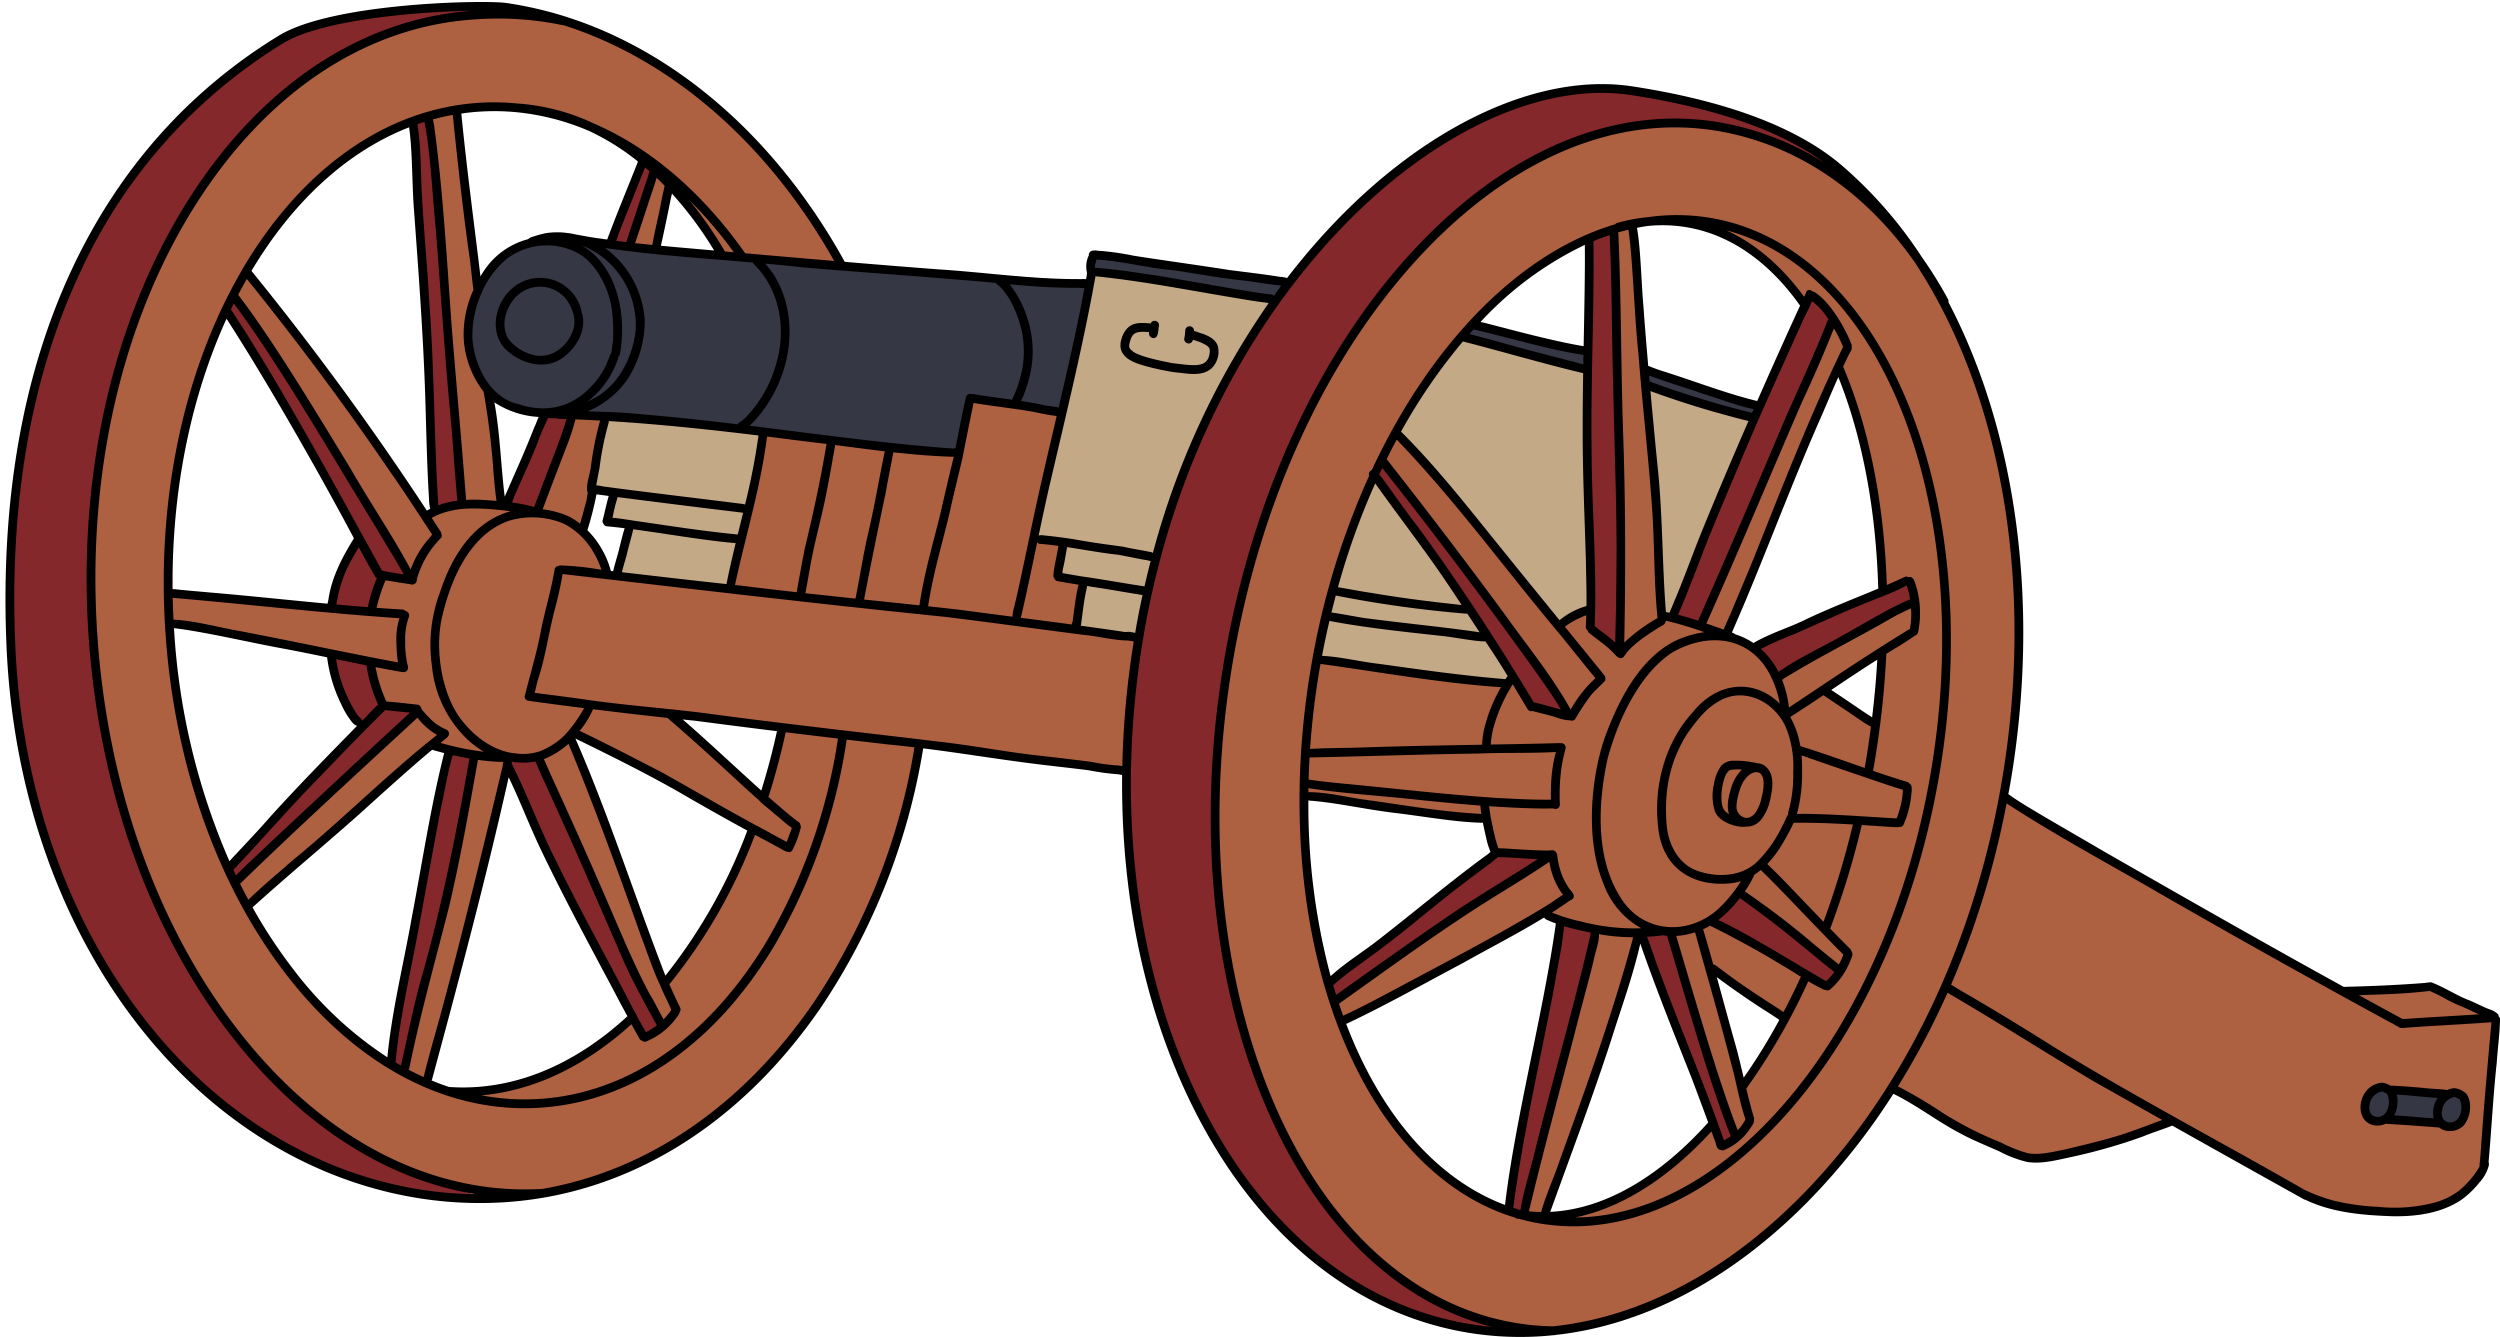
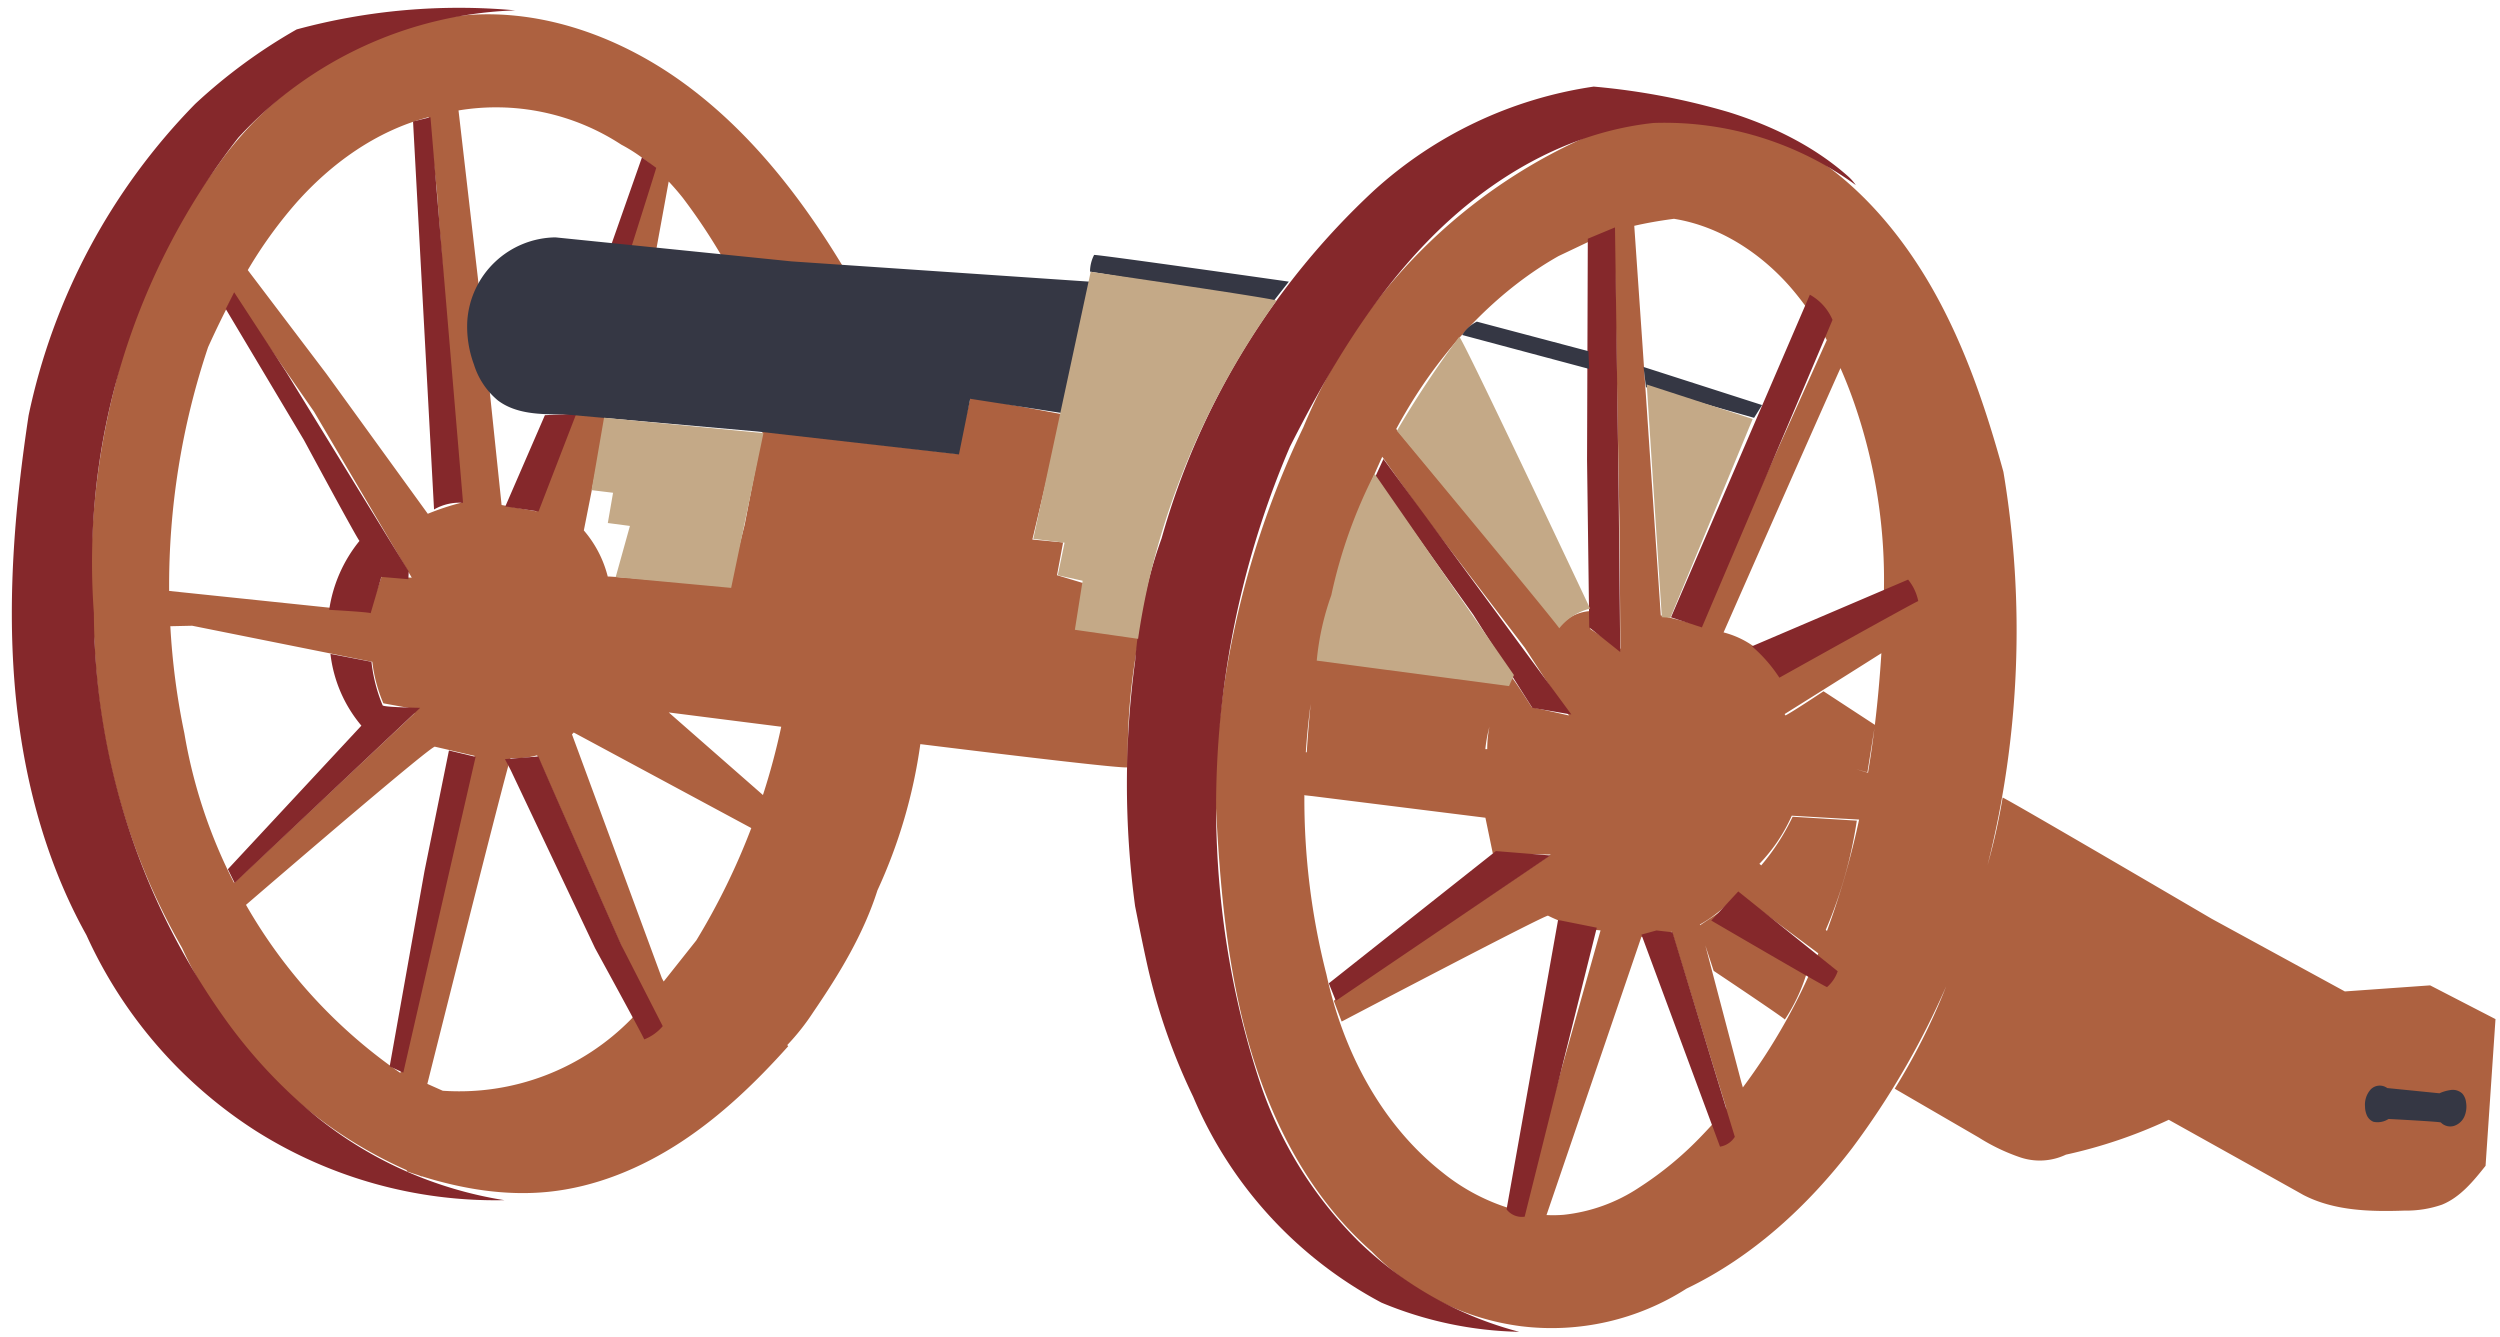
<svg xmlns="http://www.w3.org/2000/svg" data-name="Layer 1" height="268.0" preserveAspectRatio="xMidYMid meet" version="1.0" viewBox="-1.1 -0.4 501.1 268.0" width="501.1" zoomAndPan="magnify">
  <g id="change1_1">
    <path d="M214.574,125.568l1.797-8.987-5.607-1.687,1.221-6.568-6.161-.581L211.81,82.636,193.443,79.207l-2.732,11.334-38.943-4.534-3.604,18.774-3.139,12.322s-24.447-2.098-24.306-1.936a22.601,22.601,0,0,0-4.796-9.246l4.536-22.917,10.041-33.705,2.432-13.316c.985,1.045,1.925,2.134,2.817,3.255A117.532,117.532,0,0,1,144.714,52.95s23.311.37,23.367.434c-8.532-14.193-18.916-27.563-32.333-37.268S105.595.615,89.174,3.002A73.635,73.635,0,0,0,42.142,33.314,116.769,116.769,0,0,0,21.886,77.186a150.084,150.084,0,0,0-4.05,51.08A133.752,133.752,0,0,0,35.398,189.608a89.373,89.373,0,0,0,45.023,44.544c.035.169.065.266.089.255.779.272,1.565.53,2.353.782.191.077.377.166.568.241l-.011-.065c8.185,2.559,16.782,3.981,25.295,3.133,9.566-.953,18.707-4.751,26.742-10.029s15.028-12.005,21.436-19.171l-.196-.228a46.014,46.014,0,0,0,5.229-6.623c5.205-7.615,10.055-15.603,12.851-24.393a104.054,104.054,0,0,0,8.594-29.301c22.168,2.735,41.412,4.997,41.601,4.632a120.191,120.191,0,0,1,2.294-26.272Zm-82.65,70.76-.359-.671L113.549,146.8q.178-.185.349-.376L149.49,165.578a137.047,137.047,0,0,1-11.014,22.503l-6.437,8.113ZM123.437,28.595a33.072,33.072,0,0,1,6.171,4.222L124.881,48.67,113.623,82.762,106.397,102.09l-6.958-1.268L94.683,55.295,90.806,21.738A45.858,45.858,0,0,1,123.437,28.595Zm-65.27,11.793c7.083-8.022,16.155-14.562,26.662-17.314L86.471,37.929,90.34,90.51s.981,9.754,1.009,9.859a50.293,50.293,0,0,0-6.702,2.215L64.316,74.518,48.562,53.736A88.868,88.868,0,0,1,58.168,40.389ZM40.611,69.177c1.585-3.497,3.27-6.961,5.084-10.352L61.826,82.084l19.612,33.308-6.033-.289-2.466,7.137-40.137-4.193A150.386,150.386,0,0,1,40.611,69.177ZM33.041,125.12l4.376-.098s36.173,7.26,36.108,7.236a30.188,30.188,0,0,0,2.216,8.314l6.152,1.121.054.916L45.815,176.56a103.273,103.273,0,0,1-9.963-29.99A143.309,143.309,0,0,1,33.041,125.12Zm15.167,55.847c8.31-7.153,37.511-32.231,37.874-31.697l7.949,1.832L79.156,214.666A103.009,103.009,0,0,1,48.207,180.967Zm39.436,37.263-3.088-1.376s16.259-64.856,16.7-65.314a15.555,15.555,0,0,0,5.301-.548l20.513,46.484,1.496,2.746-3.079,3.568A48.251,48.251,0,0,1,87.643,218.229Zm64.181-59.275L132.94,142.401c6.359.813,14.175,1.809,22.55,2.867A136.618,136.618,0,0,1,151.824,158.955Zm334.17,38.152-17.094,1.216-26.697-14.569s-41.512-24.327-41.896-24.291a124.348,124.348,0,0,1-3.021,13.543,192.653,192.653,0,0,0,3.178-78.821c-3.422-12.463-7.572-24.82-13.886-36.097s-14.911-21.489-25.719-28.091c-6.952-3.233-14.252-5.937-21.874-6.765a36.231,36.231,0,0,0-19.462,2.93c-.032-.155-.06-.238-.082-.229A109.444,109.444,0,0,0,260.145,85.238a182.165,182.165,0,0,0-17.741,71.457c.749,16.874,1.928,33.859,6.289,50.177s12.117,32.077,25.143,43.569a50.914,50.914,0,0,0,29.957,14.99,50.142,50.142,0,0,0,33.163-7.547c13.215-6.344,24.316-16.548,33.219-28.192a163.186,163.186,0,0,0,18.806-32.375l-.066.174A126.904,126.904,0,0,1,378.68,217.823l16.821,9.766a39.157,39.157,0,0,0,8.255,3.965,12.257,12.257,0,0,0,9.242-.516,97.916,97.916,0,0,0,20.607-6.988s26.801,14.945,26.931,15.041c6.159,3.214,13.414,3.404,20.357,3.162a21.842,21.842,0,0,0,7.468-1.186c3.663-1.48,6.287-4.699,8.745-7.791l1.99-29.406ZM373.326,154.494c-.763-.23-1.546-.467-2.336-.708l2.216.619,1.407-8.838Q374.06,150.038,373.326,154.494Zm1.373-9.604-10.294-6.731s-5.986,3.997-7.62,4.847c-.06-.093-.115-.189-.177-.28,0,0,11.61-7.257,19.395-12.198C375.704,135.299,375.277,140.096,374.698,144.89Zm1.795-26.004c-.035,1.594-.088,3.196-.149,4.801-7.879,4.314-20.788,11.388-20.655,11.358a18.138,18.138,0,0,0-11.317-8.684s17.753-40.328,23.43-52.978c1.039,2.359,1.981,4.762,2.819,7.193A108.13,108.13,0,0,1,376.493,118.886ZM357.53,56.881a58.008,58.008,0,0,1,7.535,10.889l-25.667,57.12-7.612-1.946-3.664-54.199-1.65-23.882c2.462-.57,5.081-1.024,7.959-1.407C343.399,44.898,351.499,50.09,357.53,56.881ZM311.306,50.92l8.803-4.183q1.166-.424,2.361-.792l1.025,57.778.207,25.917-6.037-3.959s.074-3.525-.148-3.592a9.057,9.057,0,0,0-5.936,2.921L278.757,85.588q1.803-3.344,3.846-6.556C289.986,67.459,299.918,57.348,311.306,50.92ZM275.961,91.154l8.388,11.791,20.172,26.464,8.855,13.598-7.457-1.664s-3.82-6.026-4.04-5.952c-.36.464-.697.946-1.02,1.436-4.845-.881-33.284-4.868-37.671-5.482a139.512,139.512,0,0,1,3.758-14.411A142.199,142.199,0,0,1,275.961,91.154Zm21.042,58.599-.377.007c.009-.093.013-.185.023-.278a28.312,28.312,0,0,1,.791-4.214A22.927,22.927,0,0,0,297.002,149.753Zm-36.177.635-.187.003q.318-4.849.968-9.681C261.294,143.938,261.027,147.164,260.825,150.388Zm3.959,44.576a141.842,141.842,0,0,1-4.436-35.993l.111.014-.001.027c.023.001.583.061,1.532.164l34.645,4.331,1.494,7.208,11.604.176-43.489,29.297,1.574,4.173s40.64-21.346,41.367-21.226a28.181,28.181,0,0,0,10.529,2.951L303.844,242.45a40.467,40.467,0,0,1-15.773-7.812C275.731,224.962,268.091,210.201,264.784,194.964Zm62.665,42.662a33.776,33.776,0,0,1-15.123,5.467,26.554,26.554,0,0,1-3.444.052l19.014-55.747,6.106-1.027L344.925,221.76q-2.377,2.843-4.979,5.54A68.539,68.539,0,0,1,327.449,237.625Zm20.789-20.061-.299-1.015s-4.972-18.878-7.226-27.465l1.672,5.112s14.42,9.629,14.263,9.767a35.76,35.76,0,0,0,4.378-9.297l-13.955-14.542-7.414,4.92c-.02-.078-.033-.129-.033-.131a28.072,28.072,0,0,0,7.587-6.264l16.148,12.034A119.892,119.892,0,0,1,348.238,217.564Zm16.857-31.356-.235-.237a88.793,88.793,0,0,0,6.218-21.882s-12.986-.794-12.868-.781a43.883,43.883,0,0,1-6.297,9.754,2.699,2.699,0,0,0-.365-.316,33.327,33.327,0,0,0,6.495-9.649s7.321.442,13.493.777A164.172,164.172,0,0,1,365.095,186.209Z" fill="#ad6140" />
  </g>
  <g id="change2_1">
    <path d="M271.221,248.431a72.735,72.735,0,0,0,32.188,18.119,75.483,75.483,0,0,1-27.6-5.845A83.39,83.39,0,0,1,238.066,219.44a122.48,122.48,0,0,1-9.163-26.217c-.915-4.114-1.7-8.055-2.485-11.996a184.23,184.23,0,0,1,.009-49.143,93.939,93.939,0,0,1,5.31-24.591,150.734,150.734,0,0,1,42.539-69.684,83.429,83.429,0,0,1,44.07-20.851,138.711,138.711,0,0,1,27.077,5.126c8.741,2.737,17.167,6.85,24.003,12.946a9.877,9.877,0,0,1,1.449,1.668A65.139,65.139,0,0,0,330.33,24.246C313.024,26.1,297.616,35.25,285.72,47.269s-20.62,26.793-28.265,41.877c-17.332,40.365-19.577,86.394-6.013,127.413A81.213,81.213,0,0,0,271.221,248.431Zm-226.39-43.449a141.135,141.135,0,0,1-27.114-82.476A138.475,138.475,0,0,1,46.662,27.198,78.899,78.899,0,0,1,102.204,1.68,124.377,124.377,0,0,0,58.364,5.496,108.633,108.633,0,0,0,38.02,20.435,126.241,126.241,0,0,0,4.63,82.887C1.952,100.628.406,118.454,1.79,136.163s5.784,35.354,14.434,50.87A91.396,91.396,0,0,0,50.144,226.251a89.901,89.901,0,0,0,49.854,13.913,79.941,79.941,0,0,1-37.27-16.417A101.877,101.877,0,0,1,44.832,204.982ZM73.191,122.519q1.072-3.641,2.145-7.283l5.417.461.069-1.565L56.311,74.251,45.836,58.186l-1.688,3.337,15.669,26.271S70.751,108.087,70.96,108.016a28.355,28.355,0,0,0-6.075,13.819S73.031,122.284,73.191,122.519Zm18.524-22.131L85.183,23.094l-3.492.853,4.208,77.775A10.152,10.152,0,0,1,91.715,100.388Zm15.13,1.73,7.569-19.599-6.296.3-7.934,18.29Zm23.588-68.874-2.856-2.101-6.175,17.573,4.074.32S130.451,33.321,130.433,33.245Zm-47.311,108.23s-7.362-.106-7.525-.496a31.707,31.707,0,0,1-2.244-8.726l-8.217-1.588a27.122,27.122,0,0,0,6.2,14.387L44.574,173.829l1.356,2.738ZM94.23,151.304l-5.345-1.28-4.895,24.158-6.984,39.168,2.732,1.251Zm12.585-.081-6.708.533,1.147,2.181,16.925,35.725s9.832,17.951,9.848,18.276a9.27,9.27,0,0,0,3.713-2.655L123.45,189.06S106.776,151.33,106.815,151.223Zm158.433,45.475,1.405,3.507,42.994-29.139-10.904-.876Zm10.95-105.095L274.52,95.257l19.679,27.547L306.03,141.474l7.841,1.342ZM322.61,45.181l-5.452,2.271-.15,44.354.439,33.543,6.21,4.946-.316-32.144Zm39.056,13.49-27.835,64.665,6.198,2.023s26.255-61.728,26.18-61.65A10.413,10.413,0,0,0,361.665,58.671ZM355.56,135.436s27.385-15.297,27.835-15.354a9.928,9.928,0,0,0-2.037-4.307L350.062,129.143A29.387,29.387,0,0,1,355.56,135.436Zm-13.656,48.677s23.025,13.453,23.211,13.339a7.386,7.386,0,0,0,2.135-3.175L347.317,178.28Zm-10.977,1.986-3.022.835,15.756,42.505a4.321,4.321,0,0,0,2.965-1.975l-12.491-41.003Zm-30.053,55.907a3.881,3.881,0,0,0,3.629,1.469l14.458-57.926-7.763-1.553Z" fill="#85282b" />
  </g>
  <g id="change3_1">
    <path d="M157.538,51.99l59.976,4.078-5.78,26.32-18.368-2.855L191.11,90.688l-40.318-4.59L111.808,82.641c-4.558.044-9.488-.029-13.12-2.784a15.213,15.213,0,0,1-4.793-7.205,21.86,21.86,0,0,1-1.329-8.745,17.955,17.955,0,0,1,17.665-16.728ZM218.2,50.703a7.38,7.38,0,0,0-.815,3.339s36.761,6.08,36.474,6.312q1.688-2.151,3.375-4.303S218.327,50.507,218.2,50.703ZM294.917,64.068a7.325,7.325,0,0,0-2.938,2.679l25.442,6.799-.129-3.553Zm33.898,13.143L350.489,83.35l1.601-2.562-23.755-7.634ZM493.194,220.543a3.17,3.17,0,0,0-.748-1.747,2.797,2.797,0,0,0-2.246-.725,8.28,8.28,0,0,0-2.337.667L477.395,217.69a2.528,2.528,0,0,0-3.33.298,4.565,4.565,0,0,0-1.12,3.403,4.494,4.494,0,0,0,.382,1.796,2.444,2.444,0,0,0,1.293,1.259,3.995,3.995,0,0,0,3.043-.562s10.73.558,10.498.722a2.621,2.621,0,0,0,2.653.659,3.438,3.438,0,0,0,2.057-1.896A5.043,5.043,0,0,0,493.194,220.543Z" fill="#353744" />
  </g>
  <g id="change4_1">
-     <path d="M217.515,54.077s37.406,5.442,37.265,5.785c-14.125,19.663-24.228,43.261-27.762,67.782l-12.671-1.81,1.552-9.826-4.978-1.099,1.358-6.529-6.271-.776Zm48.231,64.829a53.395,53.395,0,0,0-2.917,13.112l38.541,5.101.981-2.216-27.94-40.368A99.169,99.169,0,0,0,265.745,118.905ZM291.387,67.106a205.387,205.387,0,0,0-12.491,18.843s32.697,39.373,32.538,39.594a11.403,11.403,0,0,1,6.189-3.955l-.544-47.672S291.78,66.73,291.387,67.106ZM328.971,76.67l3.026,46.645,1.713.114,16.5-39.851ZM117.466,97.845l4.315.525-1.05,6.064,4.432.583L122.305,115.28l23.149,2.157,6.473-31.021-31.954-3.091Z" fill="#c4a987" />
+     <path d="M217.515,54.077s37.406,5.442,37.265,5.785c-14.125,19.663-24.228,43.261-27.762,67.782l-12.671-1.81,1.552-9.826-4.978-1.099,1.358-6.529-6.271-.776Zm48.231,64.829a53.395,53.395,0,0,0-2.917,13.112l38.541,5.101.981-2.216-27.94-40.368A99.169,99.169,0,0,0,265.745,118.905ZM291.387,67.106a205.387,205.387,0,0,0-12.491,18.843s32.697,39.373,32.538,39.594a11.403,11.403,0,0,1,6.189-3.955S291.78,66.73,291.387,67.106ZM328.971,76.67l3.026,46.645,1.713.114,16.5-39.851ZM117.466,97.845l4.315.525-1.05,6.064,4.432.583L122.305,115.28l23.149,2.157,6.473-31.021-31.954-3.091Z" fill="#c4a987" />
  </g>
  <g id="change5_1">
-     <path d="M500,203.709a.67.67,0,0,0-.238-.335.26.26,0,0,0-.035-.097.937.937,0,0,0-.106-.37,4.087,4.087,0,0,0-1.727-.996c-1.234-.476-2.318-1.049-3.939-1.771-2.309-.802-4.838-2.529-7.666-3.622a.789.789,0,0,0-.476.009c-.317-.009-.661.088-.978.106-5.181.397-10.371.634-15.562.758-.185.018-.388.018-.582.026-16.311-8.979-32.48-18.214-48.641-27.475-5.102-3.014-10.275-5.921-15.333-9.006-.943-.59-1.886-1.181-2.784-1.824a4.246,4.246,0,0,0-.485-.326c.141-.758.291-1.516.423-2.273,6.063-35.6,1.216-70.283-12.416-96.331l-.009-.016a.864.864,0,0,0-.078-.582,84.45,84.45,0,0,0-5.348-8.593c-.076-.115-.145-.238-.222-.353-.026-.035-.044-.062-.062-.088a86.46,86.46,0,0,0-15.844-17.95C359.028,25.102,345,19.824,326.169,16.924c-18.24-2.811-40.446,7.252-59.418,26.929a134.676,134.676,0,0,0-9.878,11.491.734.734,0,0,0-.256-.088,1.212,1.212,0,0,0-.467-.079c-.458-.167-.352-.009-.758-.097-.018-.009-.026,0-.044,0-.035-.009-.088-.018-.159-.035-3.393-.537-7.058-.952-10.001-1.339-6.309-.996-12.495-1.824-18.937-2.829a58.037,58.037,0,0,0-6.626-.978c-.793.026-2-.441-2.414.467a.724.724,0,0,0-.062.449,1.008,1.008,0,0,0-.106.194,5.048,5.048,0,0,0-.264,3.234c-.018.185-.026.37-.053.537-.044.256-.088.52-.141.775a3.449,3.449,0,0,0-.432-.026c-.361,0-.74.044-1.093.009-9.393.044-18.725-1.357-28.092-1.947q-9.371-.714-18.743-1.507a124.029,124.029,0,0,0-9.499-14.698C143.042,16.563,122.299,3.354,100.313.191c-4.265-.608-34.666-.097-45.531,6.556C36.683,17.815,22.769,33.491,13.42,53.335,3.365,74.677-1.076,100.284.22,129.452c1.595,35.714,15.641,68.063,38.552,88.735,16.223,14.636,36.058,22.549,56.316,22.549,1.498,0,2.996-.044,4.503-.132,24.946-1.445,47.663-15.377,63.956-39.213a130.757,130.757,0,0,0,20.399-51.787c7.393.916,14.495,2.097,21.422,2.978,4.344.564,7.605.881,11.729,1.41a52.267,52.267,0,0,0,5.957.811c.493.053.564.15.767.141-.247,23.307,4.212,45.513,13.138,64.388,12.539,26.524,32.383,43.337,55.876,47.337a64.074,64.074,0,0,0,10.75.908,63.192,63.192,0,0,0,6.706-.352h.066c.03.001.06.003.09.003h.011a.855.855,0,0,0,.231-.046c.016-.004.035-.005.051-.01,0,0,.009.009.009,0,17.641-1.948,35.089-11.076,50.483-26.682a132.223,132.223,0,0,0,17.174-21.651c4.591,2.238,8.662,5.419,13.182,7.816,2.635,1.454,5.446,2.547,8.186,3.789a22.676,22.676,0,0,0,5.516,2.071c3.022.44,6.054-.441,8.988-1.049a111.361,111.361,0,0,0,14.09-4.045c1.745-.732,4.564-1.639,5.772-2.141.009,0,.009,0,.018-.009h.009c.009,0,.009-.009.018-.009h.005c-.072.03-.051.021-.004.002l.004-.002h0l-.004.002-.046.02.051-.021h.02v-.008l.003-.001h.015v-.006l.026-.011h0a.377.377,0,0,1,.053-.018q13.231,7.441,26.48,14.822c.044.009.088,0,.132.009,5.384,2.617,11.543,3.119,17.456,3.331,4.776.097,9.834-.582,13.879-3.287a18.409,18.409,0,0,0,3.587-3.437,7.976,7.976,0,0,0,1.886-3.349,1.188,1.188,0,0,0-.018-.784c.599-6.644.916-13.306,1.639-19.932C499.533,209.639,499.982,206.634,500,203.709Zm-14.134-5.481a28.012,28.012,0,0,1,3.595,1.789c1.789.943,2.723,1.225,4.327,1.974.546.273,1.286.608,1.991.916-4.723.317-9.455.564-14.178.881-.352.062-.749.035-1.128.07l-.018-.018c-2.917-1.569-5.825-3.172-8.733-4.767C476.446,198.915,481.187,198.801,485.866,198.228ZM218.374,52.912a6.388,6.388,0,0,1,.326-1.286c5.023.264,9.957,1.674,15.438,2.15,4.388.643,9.543,1.604,14.513,2.106,2.185.282,4.327.696,6.847.925a1.431,1.431,0,0,0-.203.026c.115.018.308.035.405.044h.009q-.753.991-1.48,2.009a.825.825,0,0,0-.652-.282c-2.732-.211-15.324-2.511-22.593-3.745-4.212-.573-8.098-1.295-12.619-1.577A1.663,1.663,0,0,1,218.374,52.912Zm.106,2.062c10.653,1.084,20.928,3.26,32.401,5.058.925.115.828.115,1.692.203a.297.297,0,0,0,.053.026,2.291,2.291,0,0,0,.397.053.522.522,0,0,0,.167.044,160.101,160.101,0,0,0-23.21,50.087.987.987,0,0,0-.608-.22c-1.137-.264-3.472-.608-5.296-1.031-3.622-.511-6.036-.793-9.561-1.445-2.141-.352-4.291-.626-6.45-.837a2.142,2.142,0,0,0-.978.035c.784-3.745,1.577-7.481,2.458-11.2C212.699,82.194,216.021,68.676,218.48,54.974Zm7.957,71.482a.027.027,0,0,0-.018-.009c-.018,0-.035-.009-.053-.009-.018-.009-.361-.062-.502-.088a3.154,3.154,0,0,0-1.375-.053c-2.652-.405-5.684-.837-8.953-1.278l.026-.106c.397-2.749.529-4.635,1.198-7.569a.775.775,0,0,0,.018-.282c2.282.352,4.494.687,6.627,1.066,1.225.203,2.441.405,3.666.608.256.035.555.106.846.123Q227.084,122.627,226.437,126.456Zm-42.306-10.724c-.009.009-.009.009,0,.018-.37,1.718-.696,3.445-.934,5.19q-5.578-.595-11.103-1.172,2.049-10.667,4.318-21.307c.467-2.74,1.057-5.481,1.551-8.204.916.097,1.833.194,2.758.282.608.062,1.225.123,1.842.176,2.502.211,5.005.379,7.508.441-.018.07-.026.141-.044.211-.952,3.851-1.842,7.719-2.732,11.579-.573,2.344-1.207,4.679-1.798,7.023v.009c-.493,1.912-.961,3.824-1.366,5.745ZM104.19,139.647a.839.839,0,0,0,.881.414,1,1,0,0,0,.388.097c3.34.458,6.873.925,10.521,1.383a.403.403,0,0,1-.106.176,27.218,27.218,0,0,1-3.965,5.419,14.846,14.846,0,0,1-4.882,3.075,10.763,10.763,0,0,1-4.723.414c-4.062-.352-8.142-3.014-11.147-7.05-3.745-5.058-5.225-14.046-3.56-20.664,1.956-8.23,6.045-16.54,13.509-18.989a16.34,16.34,0,0,1,10.891.687,14.611,14.611,0,0,1,4.423,3.604,17.872,17.872,0,0,1,3.014,5.525l.026.079a54.927,54.927,0,0,0-8.415-.881.755.755,0,0,0-.203.115.822.822,0,0,0-.758.617c-.678,4.062-1.859,8.001-2.705,12.019-.775,4.38-2.088,8.627-3.172,12.927-.026.097-.079.256-.088.308A.813.813,0,0,0,104.19,139.647Zm28.48,3.842c3.516,3.005,8.503,7.49,12.407,11.094,1.903,1.754,3.78,3.525,5.736,5.217a.422.422,0,0,0,.097.079l.035.035a11.26,11.26,0,0,0,1.366,1.278c.634.52,1.295,1.022,1.815,1.533,1.19.873,2.256,2.018,3.498,2.811-.352,1.013-.749,2.08-1.057,2.82a3.797,3.797,0,0,1-.493-.282c-1.736-.908-3.463-1.886-5.199-2.82-.308-.159-.626-.317-.934-.485l-.079-.053c-.176-.097-.361-.194-.538-.291-6.018-3.269-11.914-6.759-17.905-10.09-5.419-2.785-10.83-5.613-16.337-8.239a18.347,18.347,0,0,0,2.696-4.335C122.633,142.361,127.656,142.951,132.67,143.489ZM102.666,22.115c.115.009.22.018.335.035a48.9,48.9,0,0,1,14.055,3.736,47.969,47.969,0,0,1,9.695,6.071,1.099,1.099,0,0,0-.054.345c.007-.104.06-.35.003-.105-2.023,5.084-4.129,10.14-6.04,15.266a1.345,1.345,0,0,0-.069.152l-.001,0v-.009c-.352-.044-.705-.097-1.058-.15-1.727-.203-3.454-.537-5.155-.846a15.962,15.962,0,0,0-1.815-.317,15.081,15.081,0,0,0-4.318.053,24.755,24.755,0,0,0-2.996.855,1.422,1.422,0,0,0-.317.211c-.088.044-.211.123-.291.159A15.214,15.214,0,0,0,95.704,54.19c-.176.263-.342.535-.5.808-1.306-10.893-2.69-21.072-3.838-32.635l.003,0c1.295-.194,2.599-.326,3.912-.405.899-.053,1.798-.079,2.688-.079A46.442,46.442,0,0,1,102.666,22.115Zm44.588,78.434c-6.944-.89-19.219-2.326-26.832-3.366-.643-.035-1.348-.273-2.018-.308.194-1.005.414-2.247.652-3.401a61.57,61.57,0,0,1,1.833-9.111A.848.848,0,0,0,120.915,84c10.037.617,20.038,1.674,30.022,2.89a136.466,136.466,0,0,1-2.696,13.835A5.279,5.279,0,0,0,147.254,100.549Zm.59,1.824q-.529,2.181-1.066,4.362c-6.776-.652-12.522-1.569-19.421-2.564-1.868-.256-3.727-.608-5.604-.784h-.088c.159-.661.247-1.357.449-1.991.115-.732.414-1.436.564-2.159C130.855,100.293,142.716,101.765,147.844,102.373Zm-32.668,2.201A15.127,15.127,0,0,0,112.8,103.06a18.604,18.604,0,0,0-5.13-1.374q2.395-6.387,4.857-12.75a45.82,45.82,0,0,0,1.716-5.28c1.646.071,3.3.15,4.946.246a62.291,62.291,0,0,0-1.842,9.182c-.194,1.63-.925,3.296-.767,4.935a.665.665,0,0,0,.159.264l.003.002c-.19.724-.202,1.546-.449,2.223C115.934,101.868,115.575,103.226,115.176,104.574Zm-29.711,28.393a23.469,23.469,0,0,0,5.93,13.614,19.347,19.347,0,0,0,4.468,3.692,51.119,51.119,0,0,1-7.587-1.472c-.379-.097-.74-.194-1.093-.291q.7-.568,1.375-1.11a.941.941,0,0,0,.035-.088.877.877,0,0,0-.326-1.507,11.789,11.789,0,0,1-2.141-1.242,20.218,20.218,0,0,1-2.661-2.732c-.018-.035-.044-.071-.062-.106a1.081,1.081,0,0,0-.141-.308.828.828,0,0,0-.811-.59c-1.269-.115-3.974-.485-6.115-.608a29.718,29.718,0,0,1-2.159-6.9c1.727.335,3.454.661,5.19.96a.871.871,0,0,0,.256.026.897.897,0,0,0,1.049-1.093,19.073,19.073,0,0,1-.555-5.102,12.64,12.64,0,0,1,.767-4.926.885.885,0,0,0-.714-1.101.919.919,0,0,0-.811-.317c-1.665-.097-3.331-.211-4.987-.335a36.433,36.433,0,0,1,1.798-5.516c1.771.3,3.816.634,4.926.767a.958.958,0,0,0,1.357-.987,18.918,18.918,0,0,1,4.917-8.345.774.774,0,0,0-.018-.696.755.755,0,0,0-.115-.467c-.599-.925-1.207-1.85-1.806-2.776a12.944,12.944,0,0,1,3.807-1.41c3.269-.89,8.671-.361,12.019.062a13.59,13.59,0,0,0-1.533.511c-6.679,2.591-10.504,9.226-12.627,15.729A29.92,29.92,0,0,0,85.465,132.968ZM79.024,144.326c-.432.388-.855.784-1.278,1.181-8.591,7.931-17.13,15.932-25.686,23.907-1.912,1.912-3.992,3.71-5.86,5.657-.176-.37-.352-.74-.52-1.11,5.851-6.221,11.455-12.68,17.439-18.769,4.098-4.265,8.204-8.521,12.398-12.68l.449-.449c.044-.044.097-.088.15-.132.344.035.758.079,1.19.123,1.41.15,3.102.335,3.78.37ZM33.678,123.803c-.079-1.472-.132-2.925-.159-4.379a.575.575,0,0,0,.176.018c12.883,1.11,25.739,2.555,38.622,3.587.582.044,1.163.088,1.736.132,1.639.123,3.269.247,4.908.352a14.193,14.193,0,0,0-.608,4.776,37.339,37.339,0,0,0,.3,4.08c-1.542-.282-3.128-.59-4.758-.908-.59-.115-1.181-.229-1.78-.352-8.151-1.604-17.086-3.481-25.219-5.032C42.516,125.319,38.093,124.032,33.678,123.803Zm32.648-3.04a6.476,6.476,0,0,1,.203-1.031,24.553,24.553,0,0,1,3.084-8.354c.388-.705.793-1.392,1.207-2.079,1.058,1.965,2.132,3.921,3.269,5.851a.794.794,0,0,0,.361.326,30.141,30.141,0,0,0-1.815,5.825C70.529,121.133,68.432,120.957,66.326,120.763Zm6.027,12.204a30.144,30.144,0,0,0,2.344,7.878c-1.154.952-2.115,2.185-3.199,3.225a.798.798,0,0,0-.414-.599.019.019,0,0,1-.018-.018,2.738,2.738,0,0,1-.423-.423c-.009-.018-.009-.009-.018-.018-.018-.026-.044-.062-.062-.088a27.867,27.867,0,0,1-3.904-9.111c-.22-1.013-.291-1.445-.379-2.088C68.308,132.139,70.326,132.562,72.353,132.968ZM95.511,58.129a18.004,18.004,0,0,1,5.032-6.688,13.225,13.225,0,0,1,14.213-1.084c3.772,2.053,6.345,7.42,6.803,11.429a34.19,34.19,0,0,1,.203,6.239,19.578,19.578,0,0,0-.291,2.344c-.344.291-.441.872-.626,1.286-.256.537-.247.661-.317.775a15.275,15.275,0,0,1-3.349,4.855c-3.912,4.062-8.979,5.128-14.451,3.296C97.194,79.339,94.004,73.03,93.59,67.487A21.095,21.095,0,0,1,95.511,58.129Zm19.968-9.332A14.786,14.786,0,0,1,119.082,50.7a17.225,17.225,0,0,1,7.217,15.244c-.582,5.111-3.331,10.927-8.389,13.526-.441.238-.864.449-1.286.652a18.394,18.394,0,0,0,4.556-5.137,19.803,19.803,0,0,0,1.454-3.093,1.79,1.79,0,0,0,.22-.855.747.747,0,0,0,.308-.449C124.581,62.878,122.66,52.85,115.478,48.797ZM97.987,80.22c.053.053.115.088.167.132a17.919,17.919,0,0,0,8.739,2.82c-.346.627-.544,1.444-.864,1.99-1.932,4.983-3.779,8.949-5.958,13.985-.729-5.418-.913-12.655-2.086-18.928Zm3.676,19.698c.954-2.512,3.852-8.406,5.302-12.446.624-1.504.87-2.153,1.664-3.788a.87.87,0,0,0,.099-.292l.001,0a15.165,15.165,0,0,0,1.674.035.827.827,0,0,0,.432.115c.537.018,1.082.026,1.619.044-1.179,4.184-3.812,10.329-5.508,15.074-.337.852-.675,1.703-.981,2.567h-.003a29.172,29.172,0,0,0-4.424-.899h-.004A1.373,1.373,0,0,0,101.663,99.918Zm45.371-15.575a.815.815,0,0,0-.291.308c-6.389-.775-12.742-1.48-18.954-1.983-3.692-.405-7.402-.493-11.103-.617a18.132,18.132,0,0,0,8.001-6.459,21.519,21.519,0,0,0,3.445-11.711A19.667,19.667,0,0,0,124.087,53.08a19.188,19.188,0,0,0-3.921-3.772c7.613,1.11,15.288,1.736,22.972,2.353.705.062,1.41.115,2.115.176.678.053,1.357.115,2.035.167.74.062,1.48.123,2.229.185.088.009.185.018.273.026a.882.882,0,0,0,.203.317C155.246,57.67,156.612,65.654,154.4,72.8a25.121,25.121,0,0,1-5.604,10.019A8.924,8.924,0,0,1,147.033,84.344ZM130.517,35.243q.797.762,1.579,1.565a.776.776,0,0,0,0,.081c0,.016.001.045.004.101-.034.113-.453,2.041-.584,2.6-.525,3.051-1.346,6.073-1.86,9.111-1.171-.123-2.317-.238-3.462-.37h-.001c1.154-3.37,2.243-6.763,3.371-10.143C129.897,37.211,130.212,36.228,130.517,35.243Zm2.788,4.409c.085-.418.189-.834.286-1.251A75.037,75.037,0,0,1,142.046,49.81c-1.701-.15-3.393-.3-5.093-.449-1.886-.167-3.745-.326-5.587-.502h0C132.058,45.798,132.688,42.728,133.305,39.652Zm-5.109-6.497c.287.246.576.489.861.743a11.235,11.235,0,0,1-.451,1.583c-1.404,4.214-2.766,8.443-4.201,12.647-.676-.088-1.344-.167-2.003-.264,1.515-4.214,3.3-8.33,4.903-12.512C127.598,34.619,127.912,33.892,128.196,33.154Zm16.009,16.85a79.286,79.286,0,0,0-7.155-10.301,85.33,85.33,0,0,1,8.935,10.46C145.394,50.11,144.804,50.057,144.205,50.004Zm-54.563-27.37.01-.002c.009.032.004.059.016.091.848,8.437,2.157,20.229,3.319,28.199.331,2.25.493,4.543.815,6.784a21.149,21.149,0,0,0-1.92,10.326,19.352,19.352,0,0,0,3.972,10.105.838.838,0,0,0,.048.344,156.132,156.132,0,0,1,1.946,16.189c.169,1.761.308,3.527.569,5.278.004.016.017.029.022.045l-.002,0c-.511-.035-1.022-.07-1.524-.106A33.224,33.224,0,0,0,92.326,99.8c-.899-11.52-1.942-23.028-2.873-34.545-.997-13.549-1.719-27.153-3.554-40.619-.103-.345-.118-.756-.242-1.102l.001,0C86.972,23.181,88.302,22.872,89.642,22.635ZM83.95,24.036l.01-.003a.901.901,0,0,0,.044.161c1.164,6.051,1.494,13.346,2.136,20.168C87.27,57.771,88.023,71.207,89.35,84.6c.425,5.089.743,10.188,1.22,15.273a.814.814,0,0,0,.017.085l-.011.001a17.093,17.093,0,0,0-3.816.916l-.002.001c-.859-13.588-.798-27.22-1.817-40.803-.35-6.625-1.005-13.229-1.385-19.852-.376-5.232-.173-10.541-.979-15.728C83.034,24.335,83.492,24.185,83.95,24.036ZM80.9,25.12c.678,4.593.565,11.084.971,16.442.91,12.448,1.851,24.899,2.259,37.376.224,6.851.33,13.707.759,20.55a9.529,9.529,0,0,0,.233,2.091l-.001,0v.009c-.22.106-.441.229-.661.361A588.591,588.591,0,0,0,49.301,53.899C57.47,40.188,68.353,30.01,80.9,25.12ZM48.376,55.511c9.675,11.984,19.148,24.594,28.533,38.358,2.097,2.987,4.115,6.027,6.115,9.085.326.485.643.978.961,1.463.476.723.952,1.454,1.427,2.176l.106.185c-.308.344-.59.758-.899,1.058a19.258,19.258,0,0,0-3.401,5.904q-1.005-1.864-2.071-3.692c-.326-.573-.661-1.146-.996-1.71-2.952-4.97-6.124-9.816-8.997-14.83C62.255,82.185,53.672,67.875,46.64,58.693,47.195,57.609,47.777,56.551,48.376,55.511Zm-2.617,4.917c8.838,11.773,19.677,30.568,28.559,44.993.82,1.419,1.807,3.031,2.767,4.617.352.582.705,1.163,1.04,1.727.634,1.066,1.225,2.08,1.701,2.97-.864-.132-1.895-.3-2.952-.485-.37-.062-.731-.123-1.101-.194a3.135,3.135,0,0,0-.308-.071c-.071-.132-.141-.256-.212-.388C65.894,96.61,55.1,76.695,45.398,61.953c-.079-.097-.15-.211-.229-.317C45.362,61.23,45.556,60.825,45.759,60.429Zm-1.454,3.058c7.005,10.847,15.738,25.942,22.611,38.578.996,1.806,1.956,3.622,2.925,5.437-2.317,3.736-4.406,7.684-5.084,12.081a6.459,6.459,0,0,1-.22,1.022c-7.86-.731-15.72-1.586-23.589-2.247-2.22-.211-4.45-.379-6.67-.617a2.955,2.955,0,0,0-.784-.035C33.299,97.615,37.273,78.924,44.305,63.486Zm10.847,66.018c3.11.573,6.212,1.207,9.314,1.85a29.725,29.725,0,0,0,2.855,9.455,16.552,16.552,0,0,0,2.238,3.657,2.191,2.191,0,0,0,.908.626c-5.869,5.992-11.755,11.984-17.386,18.205-2.644,3.049-5.463,5.948-8.195,8.918A136.116,136.116,0,0,1,33.775,125.504C40.181,126.297,48.094,128.2,55.153,129.505Zm23.933,17.174c.432-.397.872-.802,1.304-1.198l2.168-2.009a4.248,4.248,0,0,1,.458.537,13.492,13.492,0,0,0,3.49,2.899c-.432.335-.855.678-1.278,1.022-.529.423-1.057.855-1.586,1.286-8.979,7.411-17.262,15.659-26.303,23.008-2.873,2.573-5.913,5.04-8.653,7.728-.573-1.057-1.128-2.124-1.665-3.208C57.532,166.541,68.317,156.619,79.085,146.679ZM49.654,181.353c6.882-6.212,14.011-12.134,20.954-18.285,4.855-4.379,10.09-9.155,14.918-13.191.793.247,1.595.458,2.406.67-2.732,10.847-4.391,21.948-6.489,32.932-1.647,9.345-3.972,18.594-4.898,28.05l-.006-.004A75.423,75.423,0,0,1,57.611,193.778a101.698,101.698,0,0,1-8.098-12.31A.426.426,0,0,0,49.654,181.353ZM82.262,188.63c1.688-9.007,3.303-18.028,5.01-27.032.772-3.545,1.362-7.141,2.368-10.628l.001,0c.035.009.079.018.115.026,1.066.229,2.141.441,3.225.626l.004.001c-2.4,13.894-5.627,30.285-9.804,44.64-1.445,5.337-2.541,10.759-3.738,16.154-.042.244-.137.496-.185.745-.36-.194-.712-.404-1.063-.615l-.004-.003C78.888,204.773,80.662,196.818,82.262,188.63Zm-1.309,25.035c2.217-10.887,5.227-21.574,7.962-32.336,2.289-9.732,4.035-19.584,5.78-29.424a40.366,40.366,0,0,0,5.141.422.747.747,0,0,0-.141.634c-2.943,12.389-7.666,32.005-11.623,46.773-1.357,5.234-2.952,10.416-4.239,15.668a.255.255,0,0,0-.018.079q-1.534-.687-3.04-1.48l-.006-.003A.774.774,0,0,0,80.954,213.665Zm31.89-64.978c4.838,11.605,9.948,25.59,14.407,38.164,1.216,3.225,2.3,6.53,3.701,9.666a.151.151,0,0,0,.053.053v.009a.104.104,0,0,0,.044.044c0,.009-.009.018-.018.026.079.211.185.414.256.608q.238.569.502,1.137c.546,1.19,1.137,2.361,1.657,3.569a.009.009,0,0,1,.009.009,2.987,2.987,0,0,1-.273.458,14.265,14.265,0,0,1-1.269,1.48c-.678-1.145-1.269-2.361-1.903-3.534-.291-.529-.582-1.04-.907-1.542v-.009c-3.437-6.477-6.177-13.297-9.111-20.003-3.331-7.728-6.785-15.386-10.283-23.034-.626-1.331-1.19-2.696-1.798-4.036a8.365,8.365,0,0,0,.961-.423A16.273,16.273,0,0,0,112.844,148.688Zm1.383-1.057c6.221,3.031,14.443,7.093,21.087,10.918q5.816,3.384,11.72,6.626c.555.308,1.11.608,1.665.916-.009.009-.009.018-.018.026a106.904,106.904,0,0,1-16.408,29.044C126.246,179.609,120.624,162.152,114.227,147.63Zm-8.019,4.609c.52,1.119.978,2.256,1.489,3.366,1.463,3.199,2.925,6.389,4.362,9.587,3.639,8.054,7.102,16.178,10.636,24.268a103.72,103.72,0,0,0,5.172,10.68v.009a.046.046,0,0,0,.018.035,16.407,16.407,0,0,0,.828,1.551c.132.247.273.502.388.758.52.837.934,1.78,1.48,2.6a12.34,12.34,0,0,1-2.212,1.392c-.335-.687-.811-1.322-1.119-2.009a6.794,6.794,0,0,1-.467-.82c-.282-.529-.529-1.075-.837-1.577,0,.009,0,.009-.009.009a1.329,1.329,0,0,0-.097-.194c-.018-.026-.026-.044-.044-.07-5.014-9.816-10.451-19.43-15.28-29.352-3.472-6.794-5.754-13.279-9.032-19.756,0-.044.009-.079.009-.123v-.018c0-.009,0-.018-.009-.018v-.062c-.018-.062-.044-.123-.062-.176a1.218,1.218,0,0,1,.123-.009.662.662,0,0,1,.097-.018A13.682,13.682,0,0,0,106.208,152.239Zm-20.681,63.63c5.411-20.047,10.812-40.27,15.333-60.475,2.406,5.005,4.247,9.957,6.838,15.306,3.93,8.16,8.204,16.161,12.46,24.153,1.357,2.467,2.635,5.032,3.992,7.49v.009c.167.317.335.626.52.934-.018.018-.026.035-.044.044-9.834,9.05-21.14,14.24-32.921,14.24-.925,0-1.868-.035-2.802-.097-1.181-.388-2.344-.828-3.507-1.313A.736.736,0,0,0,85.527,215.869Zm39.935-10.98c.388.714.793,1.427,1.19,2.141.273.414.397,1.022.934,1.163h.018a.786.786,0,0,0,.775.176,14.085,14.085,0,0,0,6.098-4.75,4.337,4.337,0,0,0,.767-1.366.829.829,0,0,0-.053-.758c-.802-1.648-1.507-3.199-2.132-4.591a108.069,108.069,0,0,0,17.174-29.969c1.798.952,3.595,1.903,5.375,2.899a3.207,3.207,0,0,0,.96.458.866.866,0,0,0,1.181-.308,21.265,21.265,0,0,0,1.692-4.653.836.836,0,0,0-.115-.344.782.782,0,0,0-.414-.661c-1.56-1.101-3.895-3.208-5.992-4.979q2.009-6.278,3.472-12.971,5.261.634,10.468,1.26a113.417,113.417,0,0,1-14.284,40.631c-11.623,19.342-27.889,30.577-45.804,31.617a46.721,46.721,0,0,1-11.358-.731C106.147,218.196,116.403,213.12,125.462,204.89Zm26.03-46.835c-4.935-4.415-11.103-10.257-15.756-14.249q1.269.145,2.538.264c5.41.714,10.892,1.41,16.364,2.088C153.748,150.239,152.691,154.213,151.492,158.055Zm-34.86-52.193-.002-.002c.006-.02.019-.035.024-.055a64.192,64.192,0,0,0,1.78-6.984,1.211,1.211,0,0,1,.024-.131q1.123.145,2.456.317c-.458,1.595-.784,3.225-1.207,4.829a.79.79,0,0,0,.141.731.837.837,0,0,0,.802.537c1.093.097,2.256.229,3.463.379-.652,2-1.022,4.089-1.648,6.107-.22.837-.485,1.665-.661,2.511-.07-.009-.132-.018-.203-.026-.088-.009-.168-.018-.256-.026A18.31,18.31,0,0,0,116.633,105.862Zm7.86,5.04c.405-1.736.934-3.481,1.339-5.208,6.688.89,14.46,2.273,20.532,2.767-.661,2.732-1.304,5.463-1.842,8.213-6.997-.749-13.976-1.577-20.963-2.379C123.823,113.15,124.193,112.039,124.493,110.903ZM152.55,87.807c.018-.229.088-.467.123-.705,1.057.132,2.106.264,3.155.397.617.079,1.225.15,1.833.238.731.088,1.454.176,2.185.273,1.313.15,2.617.308,3.93.476.264.026.529.062.793.097-.097.599-.203,1.198-.308,1.789-1.101,6.362-2.485,12.671-4,18.945-.123.599-.256,1.242-.379,1.903-.502,2.591-1.005,5.446-1.304,7.085-.176-.018-.352-.035-.529-.062q-5.314-.595-10.504-1.242c-.441-.044-.881-.097-1.322-.141C148.302,107.166,151.245,97.659,152.55,87.807Zm8.785,25.14c.678-3.833,1.692-7.596,2.538-11.385.529-2.3.969-4.609,1.392-6.926.265-1.463.52-2.917.784-4.38.07-.414.15-.82.22-1.234a.637.637,0,0,0,.018-.22c3.322.423,6.644.872,9.966,1.26-1.198,5.684-2.132,11.429-3.49,17.086-.881,3.877-1.674,9.032-2.397,12.434a.777.777,0,0,1-.15-.018c-.59-.062-1.19-.123-1.771-.185-2.723-.291-5.419-.582-8.107-.872C160.674,116.657,161.009,114.797,161.335,112.947Zm24.567,2.934v-.009c.987-4.564,2.291-9.067,3.366-13.614.784-3.631,1.71-7.226,2.547-10.839.687-3.481,1.577-7.975,2.238-11.05,4.15.696,7.913,1.075,11.649,1.718,1.524.282,3.04.687,4.582.828a1.668,1.668,0,0,0,.414.097c-1.921,8.204-3.877,16.452-5.49,24.4-.996,4.635-1.921,9.288-3.04,13.896a8.56,8.56,0,0,0-.335,1.903c-3.595-.467-7.226-.934-10.733-1.41l-5.023-.555c-.379-.044-.767-.079-1.145-.123C185.189,119.362,185.524,117.617,185.902,115.881Zm17.632,7.472c1.172-4.996,2.212-10.019,3.26-15.042a.807.807,0,0,0,.661.308c1.146.088,2.353.229,3.595.397-.317,2.062-.96,4.564-.996,5.895,0,.035-.009.07-.009.106a.771.771,0,0,0,.185.511.8.8,0,0,0,.582.538c1.463.273,2.881.511,4.291.731a.232.232,0,0,0-.044.079c-.599,2.458-.916,5.613-1.19,7.455a.89.89,0,0,0-.159.441c-3.252-.441-6.706-.89-10.204-1.339Zm24.77-6.23a1.017,1.017,0,0,0-.229-.026c-3.648-.537-8.345-1.401-12.61-2-1.207-.211-2.414-.405-3.613-.626a5.17,5.17,0,0,1,.15-1.066c.344-1.366.52-2.758.784-4.142,3.542.537,7.199,1.216,10.195,1.524,1.762.308,4.996,1.013,6.027,1.128a1.186,1.186,0,0,0,.335.106.826.826,0,0,0,.203.018Q228.887,114.564,228.305,117.124ZM214.664,57.291c.502-.053,1.075.062,1.604.044-1.419,7.675-3.26,15.773-5.173,23.951a.688.688,0,0,0-.194-.026.488.488,0,0,0-.159-.07,40.641,40.641,0,0,1-4.494-.784c-.916-.15-1.806-.291-2.688-.423a26.121,26.121,0,0,0,2.062-6.644,21.056,21.056,0,0,0-.767-9.869,21.392,21.392,0,0,0-3.586-6.9A130.895,130.895,0,0,0,214.664,57.291Zm-45.434-3.34c7.552.599,15.112,1.137,22.664,1.78,2.203.167,4.415.37,6.618.582a.836.836,0,0,0,.3.308c2.362,1.877,4.309,6.115,5.067,10.222a21.332,21.332,0,0,1-.018,6.397,24.44,24.44,0,0,1-1.965,6.168.796.796,0,0,0-.106.317c-1.56-.229-3.163-.441-4.979-.696-.934-.132-1.339-.159-2.626-.414a.78.78,0,0,0-.449,0,.012.012,0,0,0-.018,0,.888.888,0,0,0-1.101.361l-.009.009c-.009.026-.026.053-.035.088a.403.403,0,0,0-.044.123c-.793,3.401-1.436,6.829-2.115,10.248a.687.687,0,0,0-.185.035.912.912,0,0,1-.15.035c-2.608-.176-5.261-.405-7.939-.661-.608-.053-1.225-.115-1.842-.185-4.952-.493-10.019-1.093-15.13-1.727-.626-.07-1.251-.15-1.886-.229-1.974-.247-3.965-.502-5.948-.758-.617-.079-1.234-.15-1.85-.229q-3.172-.397-6.336-.793a21.659,21.659,0,0,0,2.811-3.216c5.631-7.64,7.208-18.663,2.097-26.964-.546-.802-1.145-1.569-1.771-2.317,2.502.229,5.005.467,7.508.749q3.675.317,7.349.608ZM39.952,216.874C17.394,196.518,3.55,164.62,1.982,129.372.695,100.496,5.084,75.162,15.015,54.084A105.171,105.171,0,0,1,55.708,8.245C63.462,3.495,82.892,1.918,93.51,1.759h.062c.025-.001.045,0,.07-.001-22.404,1.547-42.718,15.13-57.259,38.327-14.63,23.337-21.674,53.63-19.835,85.297,1.843,31.733,12.266,61.083,29.351,82.645,13.765,17.373,30.558,28.038,48.31,30.937h-.003C74.706,238.745,55.611,231.008,39.952,216.874Zm122.141-16.478c-14.187,20.752-33.3,33.846-54.484,37.512h-.036l-.001,0c-22.034,1.285-43.453-9.721-60.292-30.974C30.419,185.653,20.13,156.655,18.308,125.281c-1.818-31.306,5.132-61.23,19.568-84.26C52.254,18.086,72.337,4.748,94.426,3.466A63.178,63.178,0,0,1,111.647,4.64a.841.841,0,0,0,.167.003l.051.015h.009c17.069,5.428,32.895,17.121,45.443,33.785a121.892,121.892,0,0,1,8.785,13.464q-8.922-.753-17.835-1.542c-8.486-12.046-18.928-21.122-30.419-26.048a42.44,42.44,0,0,0-15.059-3.957h-.062a45.908,45.908,0,0,0-7.552-.167C75.843,21.322,59.012,33.993,47.548,53.467a.317.317,0,0,0-.062.088.26.26,0,0,0-.035.097c-11.05,18.849-17.069,44.033-15.482,71.279,1.56,26.841,10.169,51.681,24.25,69.931C69.657,212.274,86.54,221.729,104.049,221.729c.934,0,1.877-.026,2.829-.088,18.505-1.066,35.274-12.601,47.214-32.463a115.45,115.45,0,0,0,14.522-41.327q4.269.502,8.459.987,2.577.238,5.12.555A128.768,128.768,0,0,1,162.093,200.396Zm60.379-47.399a36.311,36.311,0,0,1-4.82-.687c-3.419-.441-8.16-1.004-11.041-1.313-6.582-.758-12.953-2.009-19.492-2.732-.969-.115-1.93-.238-2.89-.353-.59-.07-1.172-.141-1.754-.211-4.626-.546-9.138-1.075-13.605-1.595-.582-.07-1.163-.141-1.745-.203-3.463-.414-6.909-.82-10.371-1.242-.582-.07-1.172-.141-1.754-.211-4.935-.608-9.922-1.234-15.051-1.939-2.247-.282-4.485-.52-6.732-.758h-.009c-.106-.009-.211-.026-.317-.035-5.128-.529-10.266-1.013-15.385-1.718-2.961-.449-7.816-1.066-11.438-1.524.282-1.128.511-2.265.89-3.366,1.357-4.371,1.974-8.918,3.137-13.341a72.576,72.576,0,0,0,1.569-7.111c15.377,1.78,30.806,3.595,46.324,5.322.582.07,1.172.132,1.762.203,2.917.326,5.833.643,8.759.969l1.771.185q7.005.767,14.055,1.489c.582.07,1.172.132,1.762.185l2.538.264c9.64,1.19,19.342,2.547,27.607,3.595,2.952.282,6.248,1.154,8.856,1.101-.123.018-.185.018-.211.026h.247c.132.026.617.115.899.159-.053,0-.044,0,0,.009.018,0,.053.009.115.018a179.742,179.742,0,0,0-2.291,24.982A8.128,8.128,0,0,0,222.471,152.997Zm75.385,112.545c-1.577-.141-3.155-.352-4.723-.617-22.911-3.895-42.297-20.355-54.581-46.35-12.336-26.092-16.038-58.634-10.416-91.643C233.539,95.209,247.708,66.139,268.02,45.07c16.54-17.148,35.503-26.85,51.937-26.85a38.892,38.892,0,0,1,5.948.449c16.875,2.599,29.793,7.102,38.455,13.412.051.036.098.075.149.112a57.612,57.612,0,0,0-20.983-8.071c-21.073-3.592-43.009,5.698-61.773,26.149-18.667,20.347-31.977,49.342-37.478,81.644s-2.537,64.068,8.344,89.447c10.174,23.729,26.14,39.245,45.28,44.182l-.032-.002ZM359.98,239.256c-15.227,15.421-32.463,24.391-49.84,26.198h-.034a51.135,51.135,0,0,1-7.556-.709c-20.462-3.484-37.62-19.138-48.313-44.079-10.748-25.07-13.67-56.484-8.226-88.456S264.61,71.562,283.051,51.462c18.345-19.996,39.723-29.081,60.178-25.604,15.569,2.651,29.288,11.87,39.42,26.246,17.404,26.344,24.21,64.636,17.487,104.118C394.514,189.222,380.256,218.715,359.98,239.256Zm65.058-12.513c-4.027,1.322-8.151,2.282-12.266,3.26-2.793.582-5.34,1.145-7.349.758a27.718,27.718,0,0,1-5.516-2.185,71.117,71.117,0,0,1-11.438-5.798,96.617,96.617,0,0,0-9.138-5.428,154.176,154.176,0,0,0,9.931-18.76c9.807,5.719,19.377,11.834,29.123,17.65q6.952,3.926,13.914,7.843C430.21,224.857,427.241,225.985,425.038,226.743Zm9.173-1.489Zm0,.001v0l.001,0h.001Zm.018-.008h0l.019-.009-.019.008h0l.025-.01h.001Zm0-.001v-.001c.009,0,.009-.009.018-.009h.005l-.004.002Zm62.167,1.612c-.168,1.974-.238,3.948-.467,5.913a1.34,1.34,0,0,0-.009.529,1.651,1.651,0,0,1-.123.317,18.449,18.449,0,0,1-4.089,4.706,15.04,15.04,0,0,1-4.441,2.22,31.401,31.401,0,0,1-11.614.96,46.159,46.159,0,0,1-8.926-1.234,33.961,33.961,0,0,1-6.001-2.229c-.026-.018-.062-.035-.088-.053-16.637-9.552-33.661-18.461-50.007-28.497-5.974-3.763-11.993-7.455-18.108-10.988-.855-.502-1.701-1.022-2.547-1.533a175.58,175.58,0,0,0,11.129-36.331c9.913,6.459,20.373,12.055,30.595,17.985q23.038,13.257,46.377,25.942c.52.203,1.005.634,1.533.82a.826.826,0,0,0,.634.282c5.208-.414,10.433-.652,15.641-.996.802-.07,1.595-.106,2.397-.176C497.621,211.939,496.933,219.394,496.396,226.857ZM111.495,71.452c2.749-1.895,4.864-5.278,4.168-8.697a.919.919,0,0,0-.185-.467.73.73,0,0,0-.026-.335,8.501,8.501,0,0,0-14.495-3.974c-3.04,3.075-3.921,8.794-.441,11.87C103.397,72.51,108.059,73.778,111.495,71.452Zm-8.089-13.253a6.719,6.719,0,0,1,9.261,1.754,11.111,11.111,0,0,1,1.225,2.74,4.01,4.01,0,0,0,.115.784,5.378,5.378,0,0,1-.282,2.432c-1.287,3.56-5.058,6.256-9.129,4.441-1.551-.529-3.913-2.309-4.256-3.851C99.256,63.53,100.983,59.785,103.406,58.199Zm120.17,11.468a4.014,4.014,0,0,1,.129-2.151,4.721,4.721,0,0,1,1.421-2.363c1.211-1.027,2.919-.836,4.402-.716a.886.886,0,0,1,1.567-.109c.223.352.06.763.024,1.144-.093.784-.131,2.122-1.268,1.865a.972.972,0,0,1-.623-1.165c-2.433-.23-3.159.115-3.643,1.283-.64,1.844-.365,1.973.525,2.695,1.667,1.072,6.185,1.918,7.815,2.251,2.096.207,4.477.664,5.891.165.914-.296,1.623-1.248,1.561-2.838l-.001-.013a2.091,2.091,0,0,0-.071-.279c-.029-.056-.077-.146-.128-.227-.074-.062-.238-.221-.326-.31a9.604,9.604,0,0,0-2.849-1.177.87.87,0,0,1-1.084.694.888.888,0,0,1-.616-1.084,9.515,9.515,0,0,0,.166-1.454.881.881,0,0,1,1.762,0c-.002.015-.003.036-.005.052.56.144,1.114.401,1.667.544,1.238.449,2.618,1.101,3.089,2.426a4.671,4.671,0,0,1-1.225,4.522c-2.048,1.787-4.987.982-7.438.792a50.328,50.328,0,0,1-6.11-1.325C226.405,72.347,224.227,71.635,223.576,69.667Zm129.16,83.514a2.554,2.554,0,0,0-1.498-.573,19.064,19.064,0,0,0-4.785-.529,3.364,3.364,0,0,0-2.494.943,8.176,8.176,0,0,0-1.498,3.683,10.133,10.133,0,0,0,.194,5.569c.925,2.256,4.529,3.269,6.248,3.014a3.725,3.725,0,0,0,3.04-1.454,9.55,9.55,0,0,0,1.604-3.26,2.484,2.484,0,0,0,.062-.247c0-.009,0-.009.009-.009C354.129,157.993,354.834,154.935,352.737,153.182Zm-7.261,9.57a2.369,2.369,0,0,1-1.26-1.322c-.705-1.974.009-6.688,1.383-7.446a.761.761,0,0,1,.185-.062,10.025,10.025,0,0,1,1.701-.106c.097,0,.3.026.564.053a8.394,8.394,0,0,0-2.141,3.613C345.432,159.139,344.885,161.086,345.476,162.751Zm6.6-3.675c-.044.291-.159.599-.194.908a8.625,8.625,0,0,1-1.119,2.511,2.668,2.668,0,0,1-1.604,1.057c-.009,0-.026-.009-.035-.009a.989.989,0,0,0-.282,0,2.319,2.319,0,0,1-1.762-1.472c-.476-1.198.617-4.987,1.401-6.001.872-1.295,1.859-1.771,2.617-1.692a1.686,1.686,0,0,0,.326.07.751.751,0,0,1,.15.053c.326.238.881.82.819,2.379A9.848,9.848,0,0,1,352.076,159.077ZM341.819,43.29a40.645,40.645,0,0,0-12.442-.185.067.067,0,0,0-.035.009,34.012,34.012,0,0,0-6.292,1.172.856.856,0,0,0-.414.273h-.009c-19.06,5.639-36.913,23.845-48.765,49.258a.89.89,0,0,0-.555,1.066.223.223,0,0,0,.035.062,155.594,155.594,0,0,0-11.667,38.384c-8.997,52.889,9.182,100.754,40.904,110.333a.009.009,0,0,0,.009.009.891.891,0,0,0,.423.194c.185.035.361.062.546.079a.032.032,0,0,0,.026.009q1.917.529,3.913.872a41.241,41.241,0,0,0,6.812.573c32.498,0,64.485-38.684,73.323-90.621C397.096,99.218,376.546,49.202,341.819,43.29Zm19.915,17.527q.185-.436.344-.872a13.81,13.81,0,0,1,2.45,2.414c.22.273.537.74.89,1.295a.836.836,0,0,0-.282.423c-.176.458-.361.916-.538,1.375-.273.678-.537,1.348-.82,2.009-2.168,5.269-4.512,10.23-7.085,16.134-5.463,12.874-11.684,27.493-17.439,40.411-1.322-.432-2.652-.837-4-1.181,2.124-4.908,4.124-10.345,6.274-15.8,3.119-7.552,6.292-15.095,9.64-22.884,2.978-6.723,6.01-13.429,9.032-20.135.22-.476.458-.952.687-1.427C361.187,61.997,361.478,61.407,361.734,60.816Zm5.684,10.213c-.317.67-.626,1.339-.943,2.018-5.64,12.116-10.539,24.585-15.482,37.001-1.789,4.503-3.313,7.966-5.084,12.248-.018.053-.502,1.163-.67,1.516-.256.652-.617,1.304-.837,1.991-1.154-.414-2.317-.828-3.481-1.234v-.009c5.56-12.301,13.147-30.533,19.183-44.394,1.771-3.816,3.252-7.146,4.723-10.68q.423-1.018.846-2.062c.273-.652.537-1.313.811-1.992a25.148,25.148,0,0,1,1.842,3.701C368.025,69.76,367.717,70.395,367.417,71.029Zm-2.3,116.589c1.058,1.128,2.159,2.212,3.26,3.296a2.325,2.325,0,0,1-.167.493,14.6,14.6,0,0,1-.731,1.507c-1.181-.934-2.326-1.868-3.454-2.784-.476-.388-.943-.775-1.41-1.154a159.065,159.065,0,0,0-13.993-10.706,16.825,16.825,0,0,0,1.886-3.278.079.079,0,0,0,.009-.044,13.883,13.883,0,0,0,1.304-.969,1.319,1.319,0,0,0,.115.097c4.027,3.939,7.851,8.072,11.79,12.107.432.458.881.916,1.331,1.375Zm-22.497,35.459c-3.463-9.411-7.358-18.663-10.83-28.083-.987-2.511-1.78-5.128-2.767-7.631,1.049-.062,2.106-.132,3.146-.282q.476.066.952.106a.769.769,0,0,0,.018.344c3.34,11.059,6.785,23.492,10.592,34.225q.33.938.661,1.85c.423,1.154.846,2.282,1.278,3.384l.088.211a1.218,1.218,0,0,0,.079.15c-.432.291-.872.529-1.392.828-.379-1.101-.767-2.194-1.163-3.287C343.07,224.285,342.85,223.685,342.621,223.077Zm-37.265,19.316c2.908-12.152,6.195-24.206,9.332-36.296,1.172-4.644,2.485-9.252,3.622-13.896.317-1.762,1.093-3.551,1.119-5.349a39.82,39.82,0,0,0,6.785.608,4.311,4.311,0,0,1-.168.802c-4.001,14.751-9.173,29.158-14.372,43.513-1.172,3.613-2.855,7.12-3.868,10.759C306.986,242.525,306.166,242.481,305.356,242.393Zm4.274.115c4.124-11.464,8.45-22.858,12.213-34.446,2.009-6.415,4.362-12.795,5.833-19.342,3.172,9.147,6.803,18.135,10.363,27.14q1.639,4.349,3.252,8.732C331.518,235.467,320.547,241.979,309.629,242.507Zm48.703-88.242a28.111,28.111,0,0,1-.74,7.208,5.157,5.157,0,0,0-.3,1.427c-.423.573-.582,1.313-1.154,2.273a25.574,25.574,0,0,1-5.111,7.226c-2.837,2.696-7.437,3.243-11.667,1.824-3.983-1.26-6.124-5.34-6.415-9.517-.511-6.697.661-12.53,4.142-18.038,1.983-2.758,4-5.534,7.314-7.005,3.604-1.621,8.415-.361,11.394,3.833C357.486,145.824,358.579,150.344,358.332,154.266Zm-.599-10.953q3.357-2.141,6.653-4.371a.834.834,0,0,0,.141.106c2.406,1.595,4.794,3.225,7.182,4.838a19.457,19.457,0,0,0,2.203,1.357c-.317,2.406-.661,4.811-1.075,7.243-.062.344-.123.696-.185,1.04-4.3-1.489-8.574-3.04-12.892-4.371A17.588,17.588,0,0,0,357.733,143.313Zm-19.492-1.005c-5.604,6.115-7.913,14.795-6.997,22.955.723,7.975,6.477,12.063,14.258,11.411a10.316,10.316,0,0,0,2.353-.467,26.848,26.848,0,0,1-4.706,5.719c-6.027,5.313-15.086,4.67-19.421-2.423-5.04-7.922-4.573-18.734-2.608-27.801,2.168-8.045,6.486-17.113,13.006-21.342,7.111-4.071,15.341-3.234,19.386,4.168a20.022,20.022,0,0,1,2.124,6.115C350.507,135.576,343.149,136.219,338.241,142.308Zm7.446,79.73c-.22-.617-.441-1.242-.661-1.886-2.793-8.072-5.622-17.738-8.08-25.96-.67-2.344-1.392-4.661-2.062-6.997a14.666,14.666,0,0,0,3.78-.723c2.397,8.715,4.935,17.395,7.19,26.154.458,1.604.828,3.234,1.19,4.873l.502,2.168c.352,1.445.731,2.873,1.216,4.274a.829.829,0,0,0-.088.203,9.275,9.275,0,0,1-1.472,1.983C346.701,224.84,346.198,223.465,345.687,222.037Zm2.714-6.424c-.52-2.212-1.04-4.415-1.648-6.6-1.278-4.503-2.494-9.041-3.745-13.561,3.313,2.458,6.706,4.82,10.195,7.023.793.502,1.577,1.013,2.344,1.551A117.582,117.582,0,0,1,348.401,215.614Zm7.102-13.755c-3.992-2.547-7.948-5.137-11.702-8.01-.493-.282-.925-.864-1.498-.925-.661-2.362-1.331-4.723-2.035-7.067a1.448,1.448,0,0,0,.141-.053c.423-.203.837-.423,1.234-.661a.739.739,0,0,0,.123.053c2.732,1.322,9.896,5.102,13.923,7.64,1.41.802,2.793,1.683,4.177,2.538q-1.665,3.648-3.481,7.076C356.085,202.246,355.777,202.061,355.504,201.858Zm-12.195-17.835a23.879,23.879,0,0,0,4.327-4.415,1.06,1.06,0,0,0,.273.185c4.987,3.604,8.248,6.124,12.997,10.028.344.273.678.555,1.022.828l1.401,1.163c1.075.899,2.159,1.789,3.269,2.617a16.417,16.417,0,0,1-1.665,1.85c-.881-.511-1.833-1.066-2.829-1.657-.485-.291-.987-.59-1.498-.89C354.578,190.148,347.388,185.812,343.308,184.023Zm14.31-6.723q-2.128-2.234-4.353-4.388c-.044-.044-.088-.088-.141-.132a22.048,22.048,0,0,0,3.163-4.256,40.492,40.492,0,0,0,2.124-4.009,1.54,1.54,0,0,0,.203,0c3.895-.053,7.798.123,11.684.344a174.462,174.462,0,0,1-5.895,19.501C362.13,182.014,359.883,179.653,357.618,177.3Zm5.913-14.504c-1.48-.053-2.97-.079-4.459-.044a31.137,31.137,0,0,0,1.031-8.609,26.702,26.702,0,0,0-.097-3.137q6.159,2.168,12.337,4.256c.555.203,1.119.397,1.683.573,1.146.397,2.3.784,3.445,1.172.943.317,1.895.608,2.846.899a15.268,15.268,0,0,1-.308,2.547,24.006,24.006,0,0,1-.934,3.19c-2.194-.123-4.397-.264-6.591-.405-.59-.035-1.181-.07-1.78-.106C368.316,162.989,365.928,162.866,363.531,162.796Zm6.961-21.853c-1.498-1.031-3.022-2.035-4.538-3.049,3.058-2.053,6.115-4.106,9.226-6.071-.211,3.789-.564,7.649-1.031,11.543C372.898,142.617,371.709,141.753,370.493,140.942Zm-13.015.476a21.927,21.927,0,0,0-1.375-5.543.995.995,0,0,0,.273-.211c6.186-3.833,12.698-7.138,19.051-10.689.59-.335,1.172-.67,1.754-1.005.344-.194.687-.388,1.022-.582,1.331-.74,2.626-1.348,3.736-1.85a14.781,14.781,0,0,1-.211,4.045.433.433,0,0,0-.035.115.59.59,0,0,0-.159.062c-1.498.908-2.978,1.833-4.459,2.767-.599.379-1.19.758-1.789,1.137C369.294,133.487,363.39,137.47,357.478,141.418Zm19.712-19.483c-.582.308-1.163.626-1.745.943-2.326,1.295-4.617,2.661-6.952,3.93-4.335,2.529-9.014,4.582-13.112,7.472a16.081,16.081,0,0,0-3.507-4.617,67.922,67.922,0,0,1,6.803-3.014c4.397-1.938,9.111-4.124,12.945-5.657,1.242-.546,2.52-1.04,3.798-1.533.582-.229,1.154-.458,1.727-.696a35.975,35.975,0,0,0,3.913-1.824l.062.185a13.266,13.266,0,0,1,.634,2.608C380.194,120.393,378.688,121.142,377.19,121.935ZM360.711,123.83c-3.428,1.683-6.644,2.538-10.257,4.6a.564.564,0,0,1-.079.07,13.534,13.534,0,0,0-3.613-1.736,1.885,1.885,0,0,0-.687-.352,3.409,3.409,0,0,1,.185-.555c5.666-12.795,11.676-29.229,17.756-42.905,1.11-2.582,2.203-5.19,3.357-7.763,4.741,11.799,7.552,26.347,8.001,42.394C370.616,119.573,365.584,121.503,360.711,123.83ZM324.204,85.375c-.414-12.945-.344-25.898-.916-38.834-.018-.115-.026-.238-.044-.352.678-.203,1.366-.379,2.044-.537a.727.727,0,0,0,.035.132c.89,6.221,1.145,16.875,1.991,24.797.837,10.856,2.15,21.677,2.837,32.551.379,6.556.3,13.13.925,19.659.035.229.035.467.053.705-.097.053-.185.115-.282.159a34.607,34.607,0,0,0-6.38,4.732C324.741,114.049,324.724,99.703,324.204,85.375Zm5.234-10.513c3.772,1.436,7.649,2.538,11.455,3.877,3.155.943,6.283,2.247,9.517,2.855-.106.247-.22.493-.326.74a2.668,2.668,0,0,1-.361-.079c-5.067-1.225-10.072-2.723-15.024-4.371-1.727-.564-3.437-1.207-5.155-1.824C329.509,75.664,329.474,75.259,329.438,74.862Zm1.639,17.562q-.7-7.217-1.366-14.434c4.926,1.798,9.922,3.41,14.989,4.776,1.542.432,3.102.846,4.67,1.216-3.542,8.116-6.979,16.249-9.966,23.633-1.63,4.159-3.331,8.821-4.82,12.284-.502,1.207-.617,1.516-1.057,2.52-.238-.053-.476-.106-.714-.15C332.029,112.33,332.188,102.338,331.077,92.424ZM351.115,79.982c-6.45-1.569-12.663-4.036-19.007-6.01-.916-.3-1.824-.626-2.714-.996a.543.543,0,0,0-.123-.009c-.335-3.904-.661-7.798-.943-11.702-.441-4.961-.564-11.57-1.251-15.615-.009-.088-.026-.185-.044-.282,0-.026-.009-.062-.009-.106.67-.132,1.348-.256,2.027-.352,0-.009.009-.009.018,0a.112.112,0,0,1,.053-.009,29.253,29.253,0,0,1,7.904.256c8.9,1.516,16.584,7.111,22.682,15.703C356.949,66.861,354.023,73.373,351.115,79.982Zm-32.824-32.049c1.075-.449,2.159-.855,3.243-1.207.485,10.019.414,20.064.714,30.101.203,11.226.678,22.444.678,33.679-.035,5.375-.079,10.75-.238,16.126q-.013.872-.026,1.745c-1.427-1.287-3.014-2.326-4.08-3.243-.018-.018-.035-.018-.053-.035.493-11.755-.59-23.528-.608-35.291C317.727,75.858,318.467,61.865,318.291,47.933Zm-.96,78.452c2.062,1.71,3.657,2.573,5.56,4.732a.908.908,0,0,0,.22.132.855.855,0,0,0,1.375-.167c1.472-2.212,4.089-3.895,6.988-5.763.432-.291,1.084-.423,1.234-.987a.151.151,0,0,0,.009-.062.836.836,0,0,0,.15-.238,68.766,68.766,0,0,1,7.657,2.282,20.33,20.33,0,0,0-6.098,1.868c-7.217,3.798-11.358,12.293-14.011,19.677-2.776,8.486-3.631,20.399-.15,28.753a16.624,16.624,0,0,0,7.604,9.05,42.143,42.143,0,0,1-12.072-1.357,33.904,33.904,0,0,1-5.816-1.798c.352-.229.705-.441,1.058-.678.767-.529,1.551-1.031,2.3-1.586.018,0,.026-.009.044-.009v-.009a.527.527,0,0,0,.229-.132c.035-.018.053-.053.079-.079a.712.712,0,0,0,.132-.026c1.348-.784-.229-1.921-.432-2.353a12.629,12.629,0,0,1-1.375-2.547,15.228,15.228,0,0,1-1.004-4.291.765.765,0,0,0-.194-.291.847.847,0,0,0-.317-.361c-.388-.238-.846-.044-1.269-.062-1.63.009-3.269-.097-4.899-.185-1.701-.062-3.393-.247-5.093-.273a.808.808,0,0,1-.079-.203,30.637,30.637,0,0,1-1.049-4.045,32.46,32.46,0,0,1-.723-4.186c3.304.229,6.618.397,9.94.458,1.022.026,2.309,0,2.925-.009a.877.877,0,0,0,1.181-.308c.229-.397.079-.872.088-1.304a40.061,40.061,0,0,1,.159-4.82,30.298,30.298,0,0,1,.969-5.34c0-.018-.009-.018-.009-.035a.897.897,0,0,0-.943-1.269c-.132,0-.256-.009-.388-.009-4.529.123-9.05.203-13.579.282a4.96,4.96,0,0,1,.018-.511,16.622,16.622,0,0,1,.546-3.014,31.976,31.976,0,0,1,3.384-7.825,4.384,4.384,0,0,1,.432-.714c.996,1.648,1.974,3.304,2.97,4.952a.807.807,0,0,0,.978.379c1.745.502,3.525.837,5.234,1.445a8.157,8.157,0,0,0,2.37.441.813.813,0,0,0,1.022-.352,45.556,45.556,0,0,1,2.908-4.424c.881-1.181,2.088-2.097,3.022-3.181a.758.758,0,0,0,.044-.599.815.815,0,0,0-.247-.564q-3.913-4.824-7.843-9.631a10.893,10.893,0,0,1,1.868-1.234c.291-.176,1.427-.678,1.674-.793l.053-.026a2.892,2.892,0,0,1,.687-.247c-.018.767-.044,1.533-.097,2.3a.782.782,0,0,0,.344.67A.857.857,0,0,0,317.331,126.385Zm-.767-77.703c.062,5.234-.097,12.733-.238,20.302h-.044c-4.23-.687-10.891-2.326-15.888-3.657-1.577-.397-3.146-.828-4.732-1.198A68.847,68.847,0,0,1,316.564,48.682ZM294.279,65.627c7.138,1.648,15.544,4.203,22.012,5.093-.009.643-.026,1.287-.035,1.921a.207.207,0,0,1-.07-.018c-4.45-1.225-11.323-2.89-16.602-4.423-2.044-.573-4.098-1.101-6.151-1.639C293.706,66.244,293.988,65.936,294.279,65.627Zm-2.15,2.414c7.843,2.018,17.069,4.714,24.1,6.353-.053,3.569-.097,7.041-.088,10.16-.062,9.12.37,18.232.634,27.343.044,3.058.15,6.115.123,9.173a1.062,1.062,0,0,0-.123.044,14.661,14.661,0,0,0-5.278,2.802q-6.133-7.521-12.231-15.068c-6.283-7.772-12.451-15.685-19.545-22.726A112.309,112.309,0,0,1,292.129,68.042ZM278.858,87.719c11.861,12.301,21.889,26.198,32.886,39.248,2.309,2.855,4.6,5.737,6.944,8.565a25.17,25.17,0,0,0-4.961,6.309c-3.701-6.723-8.653-12.698-13.094-18.937-7.834-10.68-15.852-21.166-23.677-31.123a1.231,1.231,0,0,0-.115-.159C277.493,90.301,278.171,88.996,278.858,87.719Zm-2.89,5.701c10.195,12.821,21.096,27.361,31.308,41.601,1.524,2.238,3.163,4.441,4.485,6.803-1.754-.467-3.498-.996-5.269-1.427a.522.522,0,0,0-.167-.009c-7.005-11.711-14.487-23.157-22.497-34.208-2.097-2.767-4.168-5.551-6.168-8.389-.749-1.04-1.472-2.097-2.3-3.084C275.563,94.275,275.765,93.843,275.968,93.42Zm-1.419,3.067c3.243,4.591,8.168,11.076,11.905,16.355,1.859,2.643,3.648,5.331,5.419,8.028-6.547-.705-11.922-1.383-18.408-2.476-2.132-.308-4.265-.758-6.389-1.093A147.83,147.83,0,0,1,274.549,96.487Zm-7.904,22.479a232.349,232.349,0,0,0,26.25,3.648c.035-.009.062-.035.097-.044q1.229,1.877,2.476,3.771c-6.494-.987-15.271-1.824-22.4-2.776-1.313-.123-4.926-.872-7.296-1.198C266.055,121.221,266.346,120.094,266.645,118.966Zm-1.269,5.093c7.27,1.375,14.628,2.141,21.977,2.952,2.802.238,6.785,1.128,9.305,1.163.582.881,1.154,1.762,1.736,2.643.934,1.419,1.824,2.864,2.714,4.309a.852.852,0,0,0-.22.247c-.07.115-.141.238-.211.361-4.432-.37-8.609-.837-12.733-1.357s-8.204-1.101-12.469-1.692c-3.86-.423-7.737-1.436-11.588-1.63C264.337,128.685,264.83,126.359,265.376,124.059Zm-1.965,9.57c.053-.317.123-.634.176-.952a.78.78,0,0,0,.256.035c10.918,1.489,24.003,3.851,35.917,4.626a30.664,30.664,0,0,0-3.463,8.803,16.731,16.731,0,0,0-.317,2.732c-7.728.132-15.456.264-23.184.52-3.763.167-7.569.088-11.306.326A161.191,161.191,0,0,1,263.411,133.628ZM261.393,151.42h.062c11.209-.203,22.409-.634,33.617-.775,5.217-.229,10.477-.026,15.685-.317a29.129,29.129,0,0,0-.961,6.812c-.053.907-.053,1.824-.026,2.732-.115.009-.229.018-.344.018-3.472.035-6.944-.176-10.415-.344-10.046-.661-20.064-1.851-30.092-2.802-2.89-.273-5.296-.52-7.719-.89C261.235,154.38,261.296,152.909,261.393,151.42Zm-.238,6.16c6.873,1.048,13.843,1.463,20.752,2.203,4.564.476,9.138.934,13.72,1.287.044.564.115,1.119.194,1.674-8.045-.423-14.963-1.701-22.981-2.802-3.877-.502-7.79-1.577-11.684-1.551C261.155,158.117,261.147,157.852,261.155,157.579Zm0,2.458a.825.825,0,0,0,.22.035c5.322.397,11.041,1.727,16.936,2.45,5.904.687,12.442,1.912,17.818,1.991.229,1.146.493,2.291.749,3.428a15.671,15.671,0,0,0,.784,2.432c-.203.141-.388.317-.573.467-6.503,4.679-14.936,11.729-21.36,16.716-3.278,2.652-7.023,4.855-10.116,7.702A132.486,132.486,0,0,1,261.155,160.037Zm4.97,37.045.018-.018c2.873-2.573,6.159-4.679,9.596-7.323,3.886-2.89,7.587-6.001,11.367-9.032,3.657-2.987,6.909-5.375,10.927-8.371.211-.167.414-.352.617-.529a1.116,1.116,0,0,0,.397-.361.479.479,0,0,0,.097-.044c2.661.026,5.314.308,7.966.397-5.199,3.357-10.504,6.547-15.694,9.913-8.072,5.455-17.368,12.055-24.7,17.306C266.513,198.378,266.319,197.734,266.125,197.082Zm2,6.124c-.291-.802-.573-1.613-.837-2.423,9.649-6.847,21.157-15.315,31.943-21.933,3.428-2.124,6.9-4.239,10.222-6.512a14.941,14.941,0,0,0,2.423,6.195,3.582,3.582,0,0,1,.3.397c-1.357.925-2.705,1.868-4.124,2.714-9.675,5.816-19.73,10.997-29.678,16.337-3.366,1.78-6.715,3.586-10.169,5.164A.486.486,0,0,0,268.125,203.207Zm32.419,37.908c-13.984-5.278-25.034-18.47-31.828-36.322a1.002,1.002,0,0,0,.379-.123c7.913-3.772,15.57-8.08,23.316-12.196,5.331-2.996,10.794-5.772,16.002-8.979a.832.832,0,0,0,.344.379c.652.308,1.322.582,2,.828-2.406,17.403-7.948,38.349-10.107,55.717A3.926,3.926,0,0,1,300.544,241.115ZM310.44,197.382c.652-4.018,1.604-8.089,1.965-12.134,1.639.493,3.313.864,4.987,1.207.106.026.211.044.308.062,0,.15,0,.3-.009.441-3.067,13.491-7.666,29.343-11.2,43.645-.934,3.833-2.177,7.649-2.837,11.535-.485-.141-.96-.282-1.436-.441C304.087,227.377,307.603,212.203,310.44,197.382Zm75.456-42.896c-8.671,50.915-39.724,88.929-71.27,89.14,9.473-1.939,18.84-8.01,27.317-17.245.203.546.405,1.084.599,1.63.317.634.291,1.533.89,1.983a.776.776,0,0,0,.405.106.812.812,0,0,0,.775-.035,11.753,11.753,0,0,0,4.899-3.983c.317-.582,1.075-1.286.943-1.983a.763.763,0,0,0,.009-.467c-.573-1.93-1.066-3.877-1.542-5.825a127.638,127.638,0,0,0,12.433-21.518c1.031.608,2.08,1.19,3.155,1.701a1.007,1.007,0,0,0,.282,0,.811.811,0,0,0,1.022-.132,14.166,14.166,0,0,0,3.613-4.873,13.09,13.09,0,0,0,.687-1.674,1.063,1.063,0,0,0-.132-1.084.819.819,0,0,0-.247-.449c-1.348-1.331-2.67-2.679-3.992-4.036a172.779,172.779,0,0,0,6.336-20.77c.802.044,1.595.097,2.388.15,1.577.106,3.164.229,4.741.282a.681.681,0,0,0,.317-.062.844.844,0,0,0,.908-.405,19.64,19.64,0,0,0,1.595-6.283,4.366,4.366,0,0,0-.009-1.551.762.762,0,0,0-.361-.414.789.789,0,0,0-.485-.361c-2.291-.687-4.564-1.436-6.838-2.221.088-.441.159-.89.238-1.331a184.838,184.838,0,0,0,2.423-22.127c1.903-1.19,3.86-2.309,5.675-3.595a.032.032,0,0,0,.009-.026.949.949,0,0,0,.67-.626,19.335,19.335,0,0,0-.203-8.697c-.308-.767-.397-2.115-1.242-2.441a.842.842,0,0,0-.511.026.761.761,0,0,0-.837.009c-1.128.529-2.282,1.04-3.463,1.551-.555-16.628-3.63-31.67-8.759-43.768.361-.775.723-1.542,1.101-2.3.211-.538.749-1.022.599-1.639l-.009-.009a.89.89,0,0,0,.009-.458c-1.472-3.798-4.38-8.468-7.173-10.354a.874.874,0,0,0-.344-.229.724.724,0,0,0-.361-.079.831.831,0,0,0-1.057-.159c-.194.414-.379.828-.573,1.242-4.459-6.071-9.702-10.636-15.606-13.332C376.608,54.128,394.884,101.738,385.896,154.486ZM493.118,218.671a.674.674,0,0,0-.229-.132.691.691,0,0,0-.194-.159,4.081,4.081,0,0,0-1.806-.661,3.824,3.824,0,0,0-1.524.388c-.934-.22-3.093-.229-4.609-.432-2.247-.211-4.494-.388-6.75-.476a3.634,3.634,0,0,0-1.657-.582,4.54,4.54,0,0,0-3.41,2.009c-1.357,1.939-1.313,5.314,1.137,6.345a3.914,3.914,0,0,0,3.022-.132.95.95,0,0,0,.167.026c3.437.194,6.864.449,10.301.714a1.2,1.2,0,0,0,.256.018,2.835,2.835,0,0,0,.793.476,3.964,3.964,0,0,0,4.124-.881,6.114,6.114,0,0,0,1.198-4.67A3.688,3.688,0,0,0,493.118,218.671Zm-15.861,3.683c-.872,1.824-4.159,1.516-3.34-1.657a3.113,3.113,0,0,1,2.344-2.309c.344-.026.37.141,1.093.423A3.91,3.91,0,0,1,477.257,222.355Zm10.222-2.626a5.15,5.15,0,0,0-.758,4.027c-2.635-.141-5.305-.476-7.94-.564a6.291,6.291,0,0,0,.617-3.772l-.106-.423c2.714.141,5.798.546,8.23.678A.234.234,0,0,1,487.478,219.729Zm4.318,3.728c-.872,1.824-4.159,1.516-3.34-1.657a3.113,3.113,0,0,1,2.344-2.309c.344-.026.37.141,1.093.423A3.91,3.91,0,0,1,491.796,223.456Z" />
-   </g>
+     </g>
</svg>